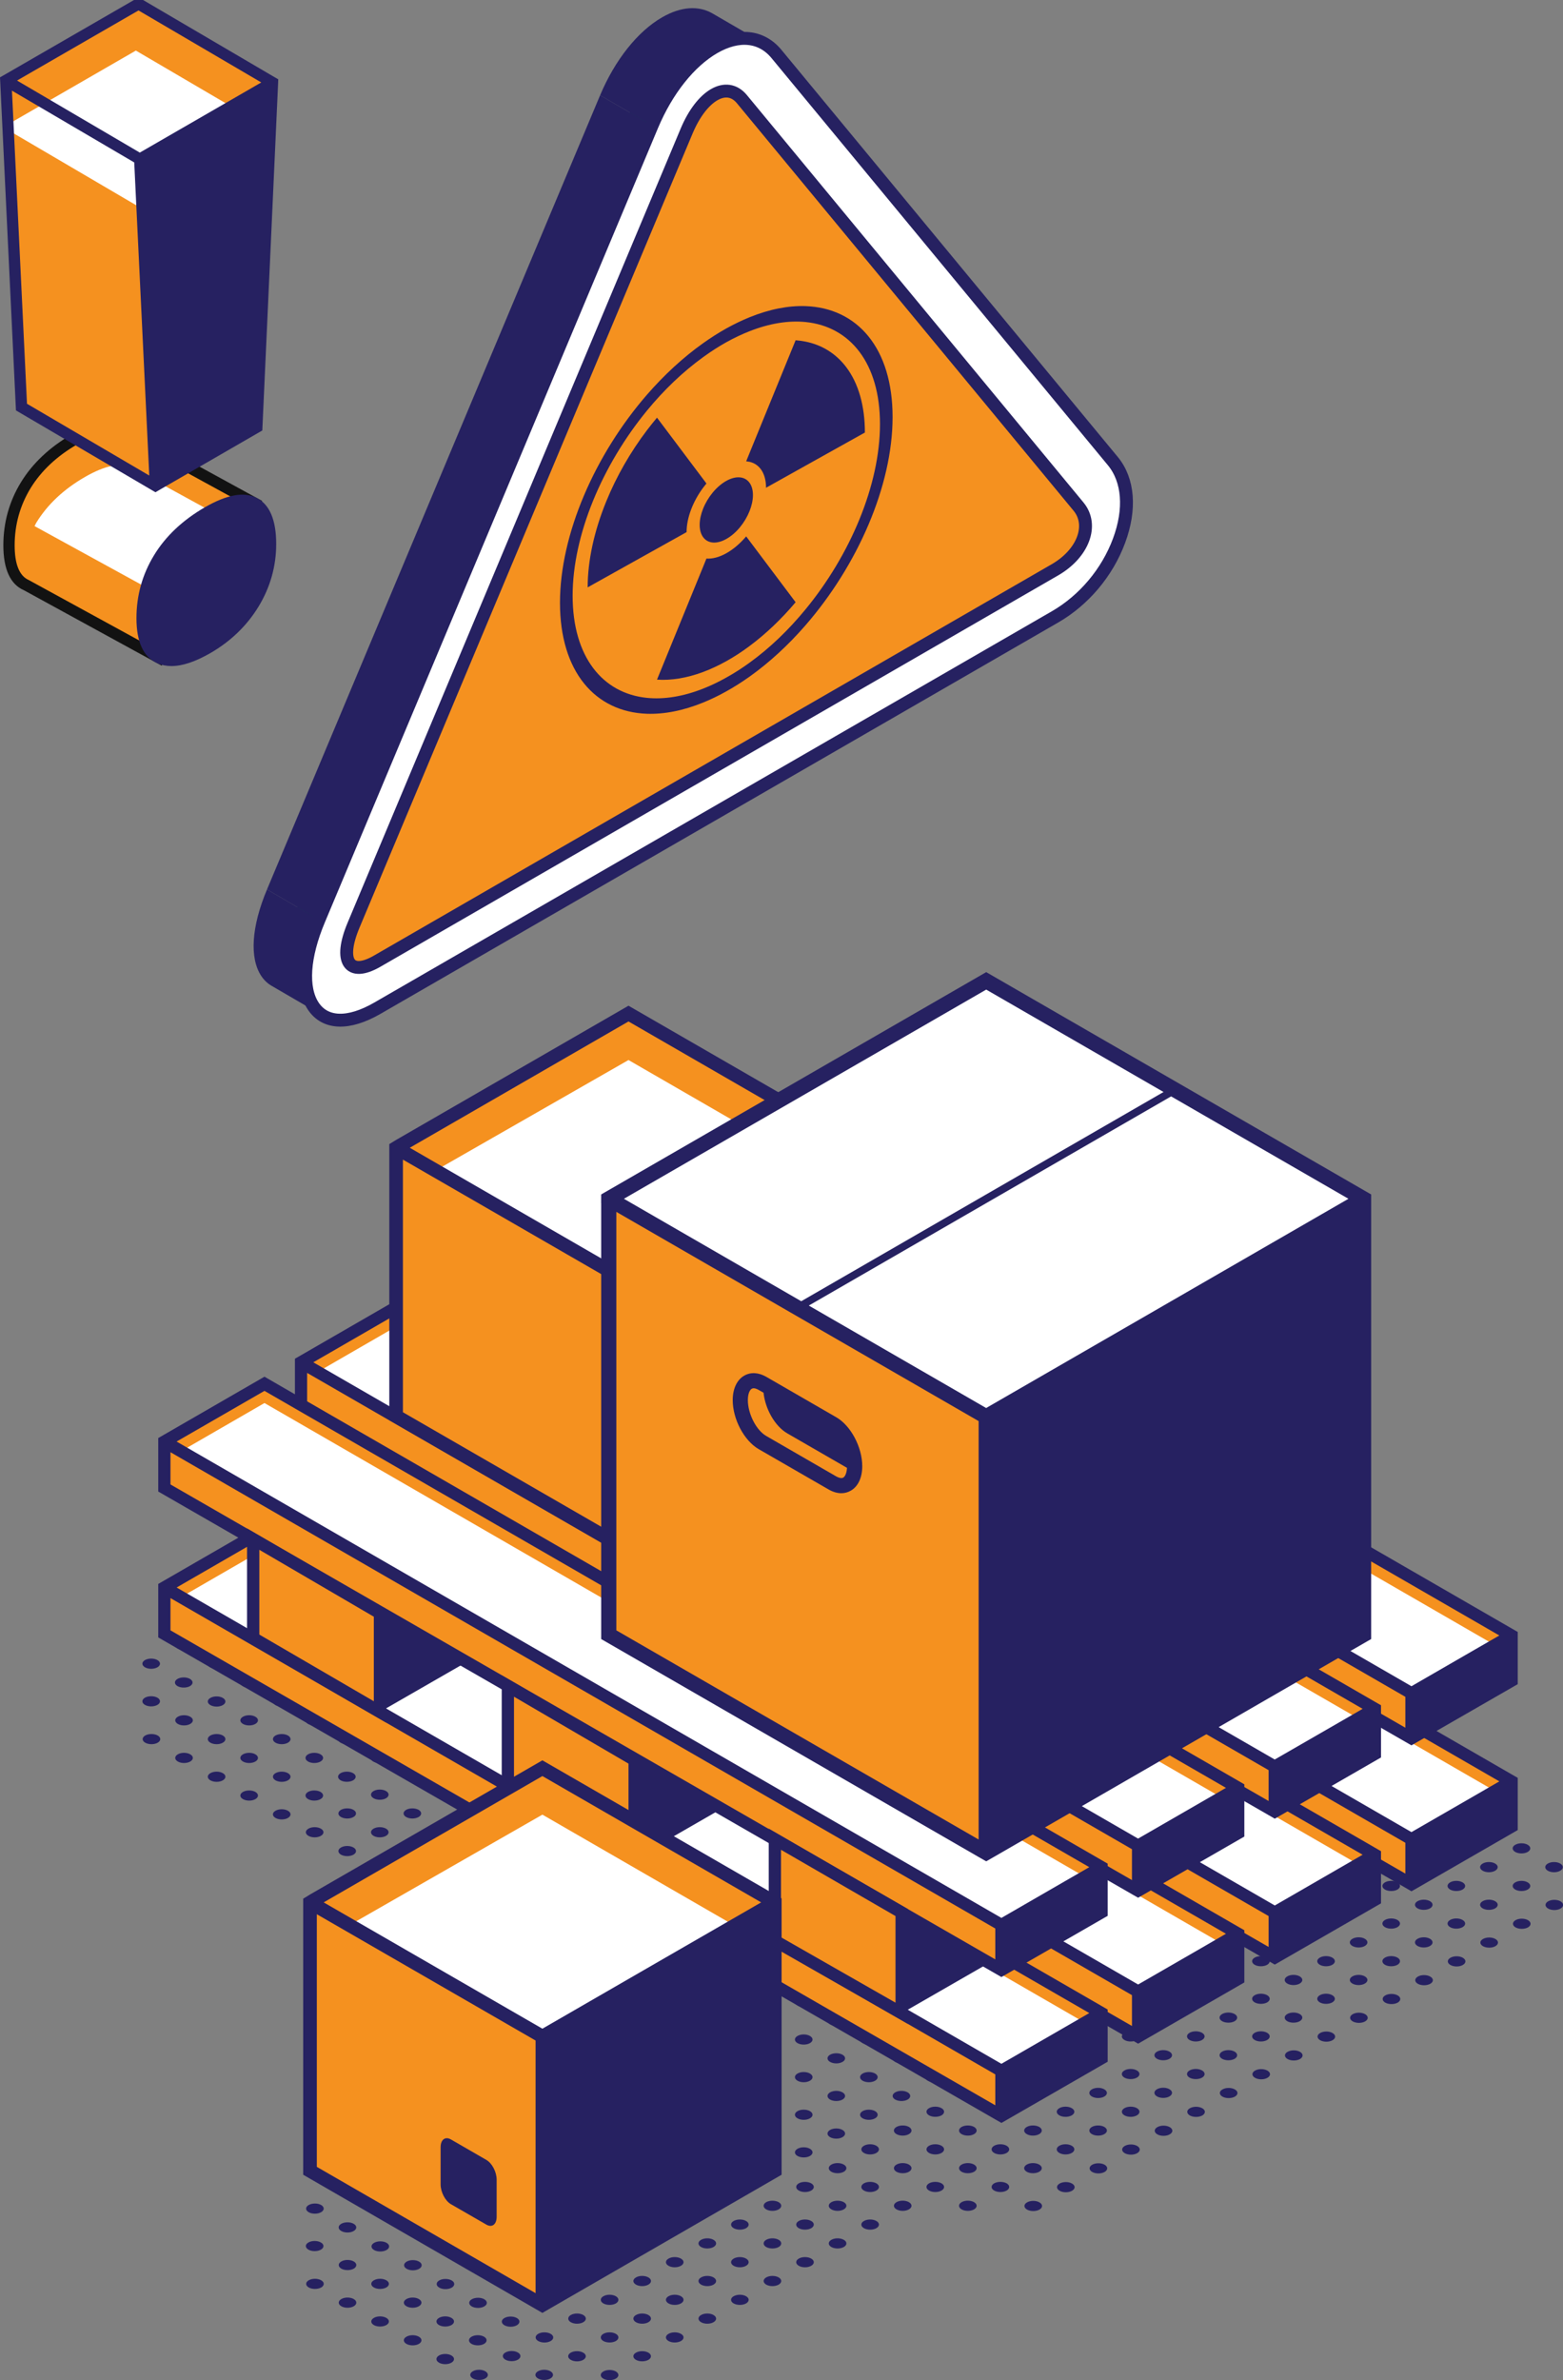
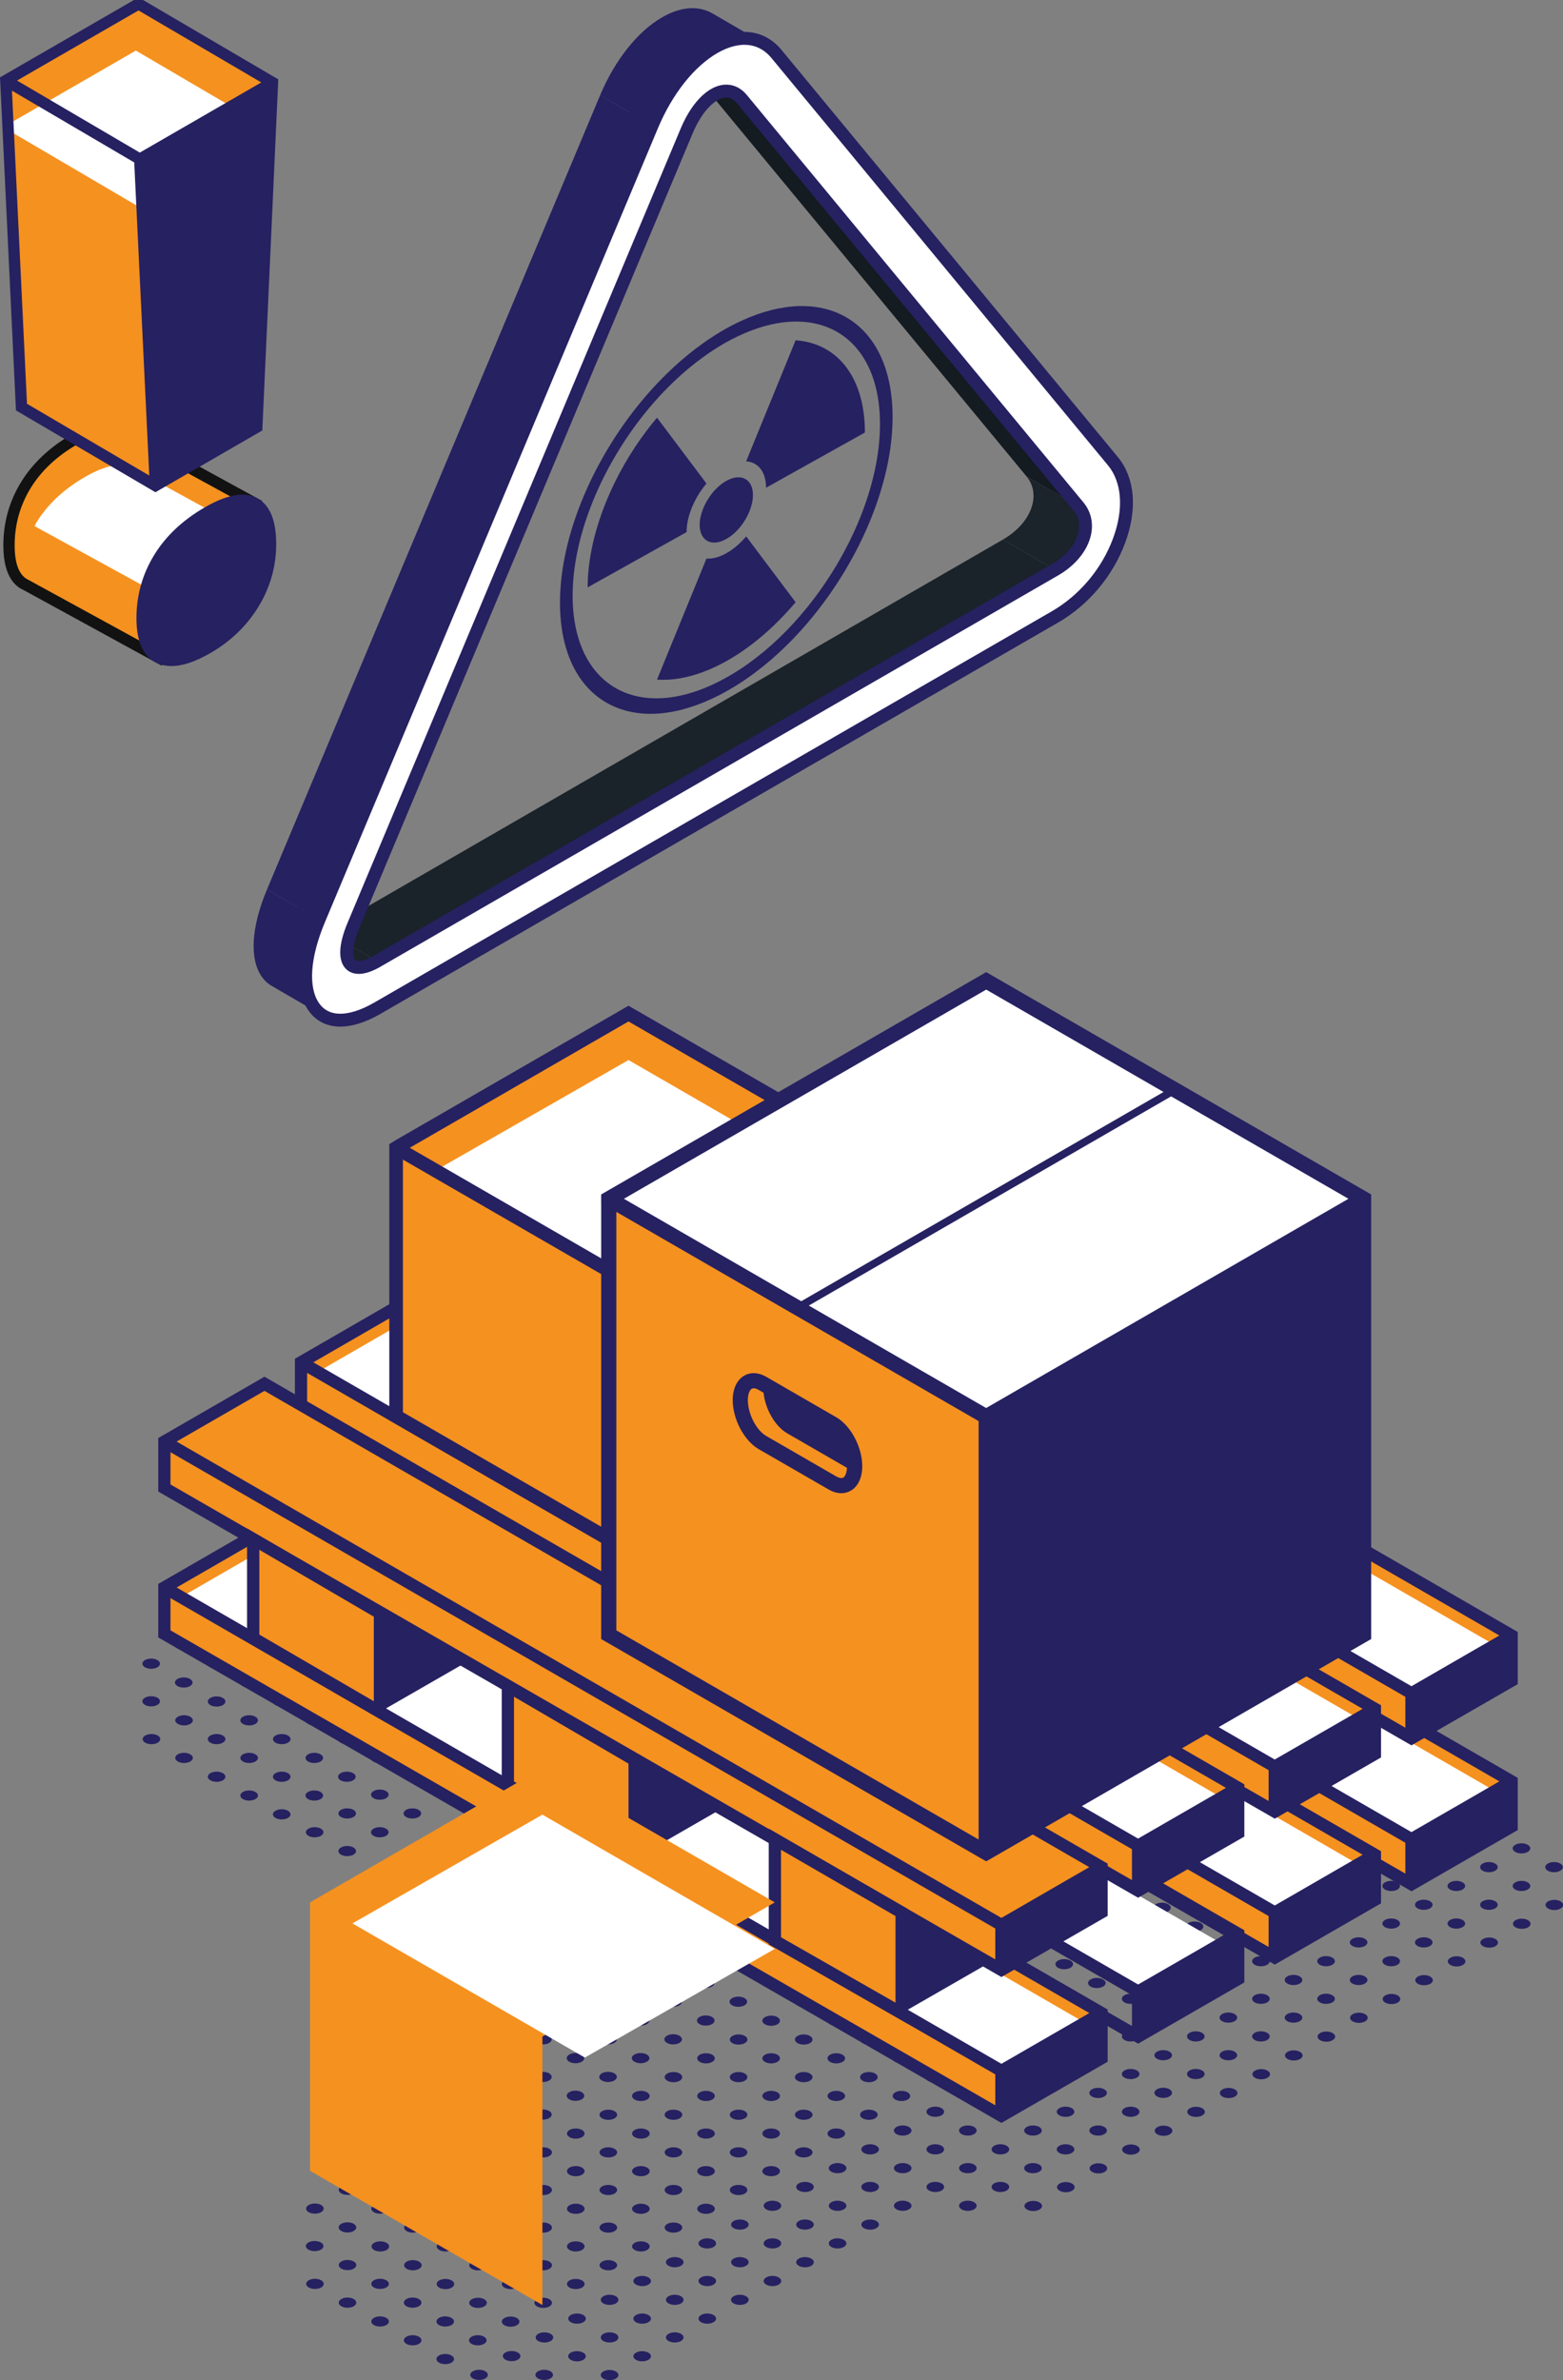
<svg xmlns="http://www.w3.org/2000/svg" viewBox="0 0 289 440" width="289" height="440">
  <rect x="0" y="0" width="289" height="440" fill="#808080" stroke="none" />
  <defs>
    <clipPath clipPathUnits="userSpaceOnUse" id="cp1">
      <path d="M0 0L289 0L289 440L0 440Z" />
    </clipPath>
  </defs>
  <style>
		tspan { white-space:pre }
		.shp0 { fill: #262161 } 
		.shp1 { fill: #f5911f } 
		.shp2 { fill: #ffffff } 
		.shp3 { fill: #121212 } 
		.shp4 { fill: #1b232b } 
		.shp5 { fill: #1a232a } 
		.shp6 { fill: #133953 } 
		.shp7 { fill: #141b21 } 
		.shp8 { fill: #133a54 } 
		.shp9 { fill: #ffffff;stroke: #262161;stroke-width: 2.384 } 
	</style>
  <g id="Page 1" clip-path="url(#cp1)">
    <path id="Path 1" class="shp0" d="M53.24 334.74C53.88 335.11 53.88 335.7 53.24 336.07C52.61 336.44 51.58 336.44 50.94 336.07C50.3 335.7 50.3 335.11 50.94 334.74C51.58 334.37 52.61 334.37 53.24 334.74ZM59.27 331.26C59.9 331.63 59.9 332.23 59.27 332.59C58.63 332.96 57.6 332.96 56.96 332.59C56.33 332.23 56.33 331.63 56.96 331.26C57.6 330.9 58.63 330.9 59.27 331.26ZM65.29 327.79C65.92 328.15 65.92 328.75 65.29 329.12C64.65 329.48 63.62 329.48 62.98 329.12C62.35 328.75 62.35 328.15 62.98 327.79C63.62 327.42 64.65 327.42 65.29 327.79ZM71.31 324.31C71.95 324.68 71.95 325.27 71.31 325.64C70.67 326.01 69.64 326.01 69.01 325.64C68.37 325.27 68.37 324.68 69.01 324.31C69.64 323.94 70.67 323.94 71.31 324.31ZM77.33 320.83C77.97 321.2 77.97 321.8 77.33 322.16C76.7 322.53 75.66 322.53 75.03 322.16C74.39 321.8 74.39 321.2 75.03 320.83C75.66 320.47 76.7 320.47 77.33 320.83ZM47.22 331.26C47.86 331.63 47.86 332.23 47.22 332.59C46.59 332.96 45.56 332.96 44.92 332.59C44.28 332.23 44.28 331.63 44.92 331.26C45.56 330.9 46.59 330.9 47.22 331.26ZM53.24 327.79C53.88 328.15 53.88 328.75 53.24 329.12C52.61 329.49 51.58 329.49 50.94 329.12C50.31 328.75 50.31 328.15 50.94 327.79C51.58 327.42 52.61 327.42 53.24 327.79ZM59.27 324.31C59.9 324.68 59.9 325.27 59.27 325.64C58.63 326.01 57.6 326.01 56.96 325.64C56.33 325.27 56.33 324.68 56.96 324.31C57.6 323.94 58.63 323.94 59.27 324.31ZM65.29 320.83C65.92 321.2 65.92 321.8 65.29 322.16C64.65 322.53 63.62 322.53 62.98 322.16C62.35 321.8 62.35 321.2 62.98 320.83C63.62 320.47 64.65 320.47 65.29 320.83ZM71.31 317.36C71.95 317.73 71.95 318.32 71.31 318.69C70.67 319.05 69.64 319.05 69.01 318.69C68.37 318.32 68.37 317.73 69.01 317.36C69.64 316.99 70.67 316.99 71.31 317.36ZM41.2 327.79C41.84 328.15 41.84 328.75 41.2 329.12C40.57 329.49 39.54 329.49 38.9 329.12C38.26 328.75 38.26 328.15 38.9 327.79C39.54 327.42 40.57 327.42 41.2 327.79ZM47.22 324.31C47.86 324.68 47.86 325.27 47.22 325.64C46.59 326.01 45.56 326.01 44.92 325.64C44.28 325.27 44.28 324.68 44.92 324.31C45.56 323.94 46.59 323.94 47.22 324.31ZM53.24 320.83C53.88 321.2 53.88 321.8 53.24 322.16C52.61 322.53 51.58 322.53 50.94 322.16C50.31 321.8 50.31 321.2 50.94 320.83C51.58 320.47 52.61 320.47 53.24 320.83ZM59.27 317.36C59.9 317.73 59.9 318.32 59.27 318.69C58.63 319.05 57.6 319.05 56.96 318.69C56.33 318.32 56.33 317.73 56.96 317.36C57.6 316.99 58.63 316.99 59.27 317.36ZM65.29 313.88C65.93 314.25 65.93 314.84 65.29 315.21C64.65 315.58 63.62 315.58 62.99 315.21C62.35 314.84 62.35 314.25 62.99 313.88C63.62 313.51 64.65 313.51 65.29 313.88ZM35.18 324.31C35.82 324.68 35.82 325.27 35.18 325.64C34.54 326.01 33.51 326.01 32.88 325.64C32.24 325.27 32.24 324.68 32.88 324.31C33.51 323.94 34.54 323.94 35.18 324.31ZM41.2 320.83C41.84 321.2 41.84 321.8 41.2 322.16C40.57 322.53 39.54 322.53 38.9 322.16C38.26 321.8 38.26 321.2 38.9 320.83C39.54 320.47 40.57 320.47 41.2 320.83ZM47.22 317.36C47.86 317.73 47.86 318.32 47.22 318.69C46.59 319.06 45.56 319.06 44.92 318.69C44.28 318.32 44.28 317.73 44.92 317.36C45.56 316.99 46.59 316.99 47.22 317.36ZM53.24 313.88C53.88 314.25 53.88 314.84 53.24 315.21C52.61 315.58 51.58 315.58 50.94 315.21C50.31 314.84 50.31 314.25 50.94 313.88C51.58 313.51 52.61 313.51 53.24 313.88ZM29.16 320.83C29.79 321.2 29.79 321.8 29.16 322.16C28.52 322.53 27.49 322.53 26.85 322.16C26.22 321.8 26.22 321.2 26.85 320.83C27.49 320.47 28.52 320.47 29.16 320.83ZM35.18 317.36C35.82 317.73 35.82 318.32 35.18 318.69C34.54 319.06 33.51 319.06 32.88 318.69C32.24 318.32 32.24 317.73 32.88 317.36C33.51 316.99 34.54 316.99 35.18 317.36ZM41.2 313.88C41.84 314.25 41.84 314.84 41.2 315.21C40.57 315.58 39.54 315.58 38.9 315.21C38.26 314.84 38.26 314.25 38.9 313.88C39.54 313.51 40.57 313.51 41.2 313.88ZM47.22 310.4C47.86 310.77 47.86 311.37 47.22 311.73C46.59 312.1 45.56 312.1 44.92 311.73C44.28 311.37 44.28 310.77 44.92 310.4C45.56 310.04 46.59 310.04 47.22 310.4ZM29.11 313.84C29.74 314.21 29.74 314.81 29.11 315.17C28.47 315.54 27.44 315.54 26.8 315.17C26.17 314.81 26.17 314.21 26.8 313.84C27.44 313.48 28.47 313.48 29.11 313.84ZM35.13 310.37C35.76 310.74 35.76 311.33 35.13 311.7C34.49 312.06 33.46 312.06 32.82 311.7C32.19 311.33 32.19 310.74 32.82 310.37C33.46 310 34.49 310 35.13 310.37ZM41.15 306.89C41.79 307.26 41.79 307.85 41.15 308.22C40.51 308.59 39.48 308.59 38.85 308.22C38.21 307.85 38.21 307.26 38.85 306.89C39.48 306.52 40.51 306.52 41.15 306.89C41.79 307.26 40.51 306.52 41.15 306.89ZM29.11 306.89C29.74 307.26 29.74 307.85 29.11 308.22C28.47 308.59 27.44 308.59 26.8 308.22C26.17 307.85 26.17 307.26 26.8 306.89C27.44 306.52 28.47 306.52 29.11 306.89ZM35.13 304.74C34.49 305.11 33.46 305.11 32.82 304.74C32.19 304.38 32.19 303.78 32.82 303.41C33.46 303.05 35.76 304.38 35.13 304.74ZM83.47 435.44C84.11 435.81 84.11 436.4 83.47 436.77C82.84 437.14 81.81 437.14 81.17 436.77C80.54 436.4 80.54 435.81 81.17 435.44C81.81 435.07 82.84 435.07 83.47 435.44ZM89.5 431.97C90.13 432.33 90.13 432.93 89.5 433.3C88.86 433.66 87.83 433.66 87.19 433.3C86.56 432.93 86.56 432.33 87.19 431.97C87.83 431.6 88.86 431.6 89.5 431.97ZM77.45 431.97C78.09 432.33 78.09 432.93 77.45 433.3C76.82 433.66 75.79 433.66 75.15 433.3C74.51 432.93 74.51 432.33 75.15 431.97C75.79 431.6 76.82 431.6 77.45 431.97ZM83.47 428.49C84.11 428.86 84.11 429.45 83.47 429.82C82.84 430.18 81.81 430.18 81.17 429.82C80.54 429.45 80.54 428.86 81.17 428.49C81.81 428.12 82.84 428.12 83.47 428.49ZM71.43 428.49C72.07 428.86 72.07 429.45 71.43 429.82C70.79 430.18 69.76 430.18 69.13 429.82C68.49 429.45 68.49 428.86 69.13 428.49C69.76 428.12 70.79 428.12 71.43 428.49ZM77.45 425.01C78.09 425.38 78.09 425.97 77.45 426.34C76.82 426.71 75.79 426.71 75.15 426.34C74.51 425.97 74.51 425.38 75.15 425.01C75.79 424.64 76.82 424.64 77.45 425.01ZM65.41 425.01C66.04 425.38 66.04 425.97 65.41 426.34C64.77 426.71 63.74 426.71 63.11 426.34C62.47 425.97 62.47 425.38 63.11 425.01C63.74 424.64 64.77 424.64 65.41 425.01ZM71.43 421.54C72.07 421.9 72.07 422.5 71.43 422.87C70.79 423.23 69.76 423.23 69.13 422.87C68.49 422.5 68.49 421.9 69.13 421.54C69.76 421.17 70.79 421.17 71.43 421.54ZM59.39 421.54C60.02 421.9 60.02 422.5 59.39 422.87C58.75 423.23 57.72 423.23 57.09 422.87C56.45 422.5 56.45 421.9 57.09 421.54C57.72 421.17 58.75 421.17 59.39 421.54ZM65.41 418.06C66.04 418.42 66.04 419.02 65.41 419.39C64.77 419.75 63.74 419.75 63.11 419.39C62.47 419.02 62.47 418.42 63.11 418.06C63.74 417.69 64.77 417.69 65.41 418.06ZM59.33 414.55C59.97 414.91 59.97 415.51 59.33 415.88C58.7 416.24 57.67 416.24 57.03 415.88C56.39 415.51 56.39 414.91 57.03 414.55C57.67 414.18 58.7 414.18 59.33 414.55ZM101.78 438.36C102.41 438.73 102.41 439.32 101.78 439.69C101.14 440.06 100.11 440.06 99.47 439.69C98.84 439.32 98.84 438.73 99.47 438.36C100.11 437.99 101.14 437.99 101.78 438.36ZM89.73 438.36C90.37 438.73 90.37 439.32 89.73 439.69C89.1 440.06 88.06 440.06 87.43 439.69C86.79 439.32 86.79 438.73 87.43 438.36C88.06 437.99 89.1 437.99 89.73 438.36ZM95.75 434.89C96.39 435.25 96.39 435.85 95.75 436.22C95.12 436.58 94.09 436.58 93.45 436.22C92.81 435.85 92.81 435.25 93.45 434.89C94.09 434.52 95.12 434.52 95.75 434.89ZM95.57 428.52C96.2 428.88 96.2 429.48 95.57 429.85C94.93 430.22 93.9 430.22 93.26 429.85C92.63 429.48 92.63 428.88 93.26 428.52C93.9 428.15 94.93 428.15 95.57 428.52ZM101.59 425.04C102.22 425.41 102.22 426 101.59 426.37C100.95 426.74 99.92 426.74 99.29 426.37C98.65 426 98.65 425.41 99.29 425.04C99.92 424.67 100.95 424.67 101.59 425.04ZM107.61 421.56C108.25 421.93 108.25 422.53 107.61 422.89C106.97 423.26 105.94 423.26 105.31 422.89C104.67 422.53 104.67 421.93 105.31 421.56C105.94 421.2 106.97 421.2 107.61 421.56ZM113.63 418.09C114.27 418.46 114.27 419.05 113.63 419.42C113 419.79 111.96 419.79 111.33 419.42C110.69 419.05 110.69 418.46 111.33 418.09C111.96 417.72 113 417.72 113.63 418.09ZM119.65 414.61C120.29 414.98 120.29 415.57 119.65 415.94C119.02 416.31 117.99 416.31 117.35 415.94C116.71 415.57 116.71 414.98 117.35 414.61C117.99 414.25 119.02 414.25 119.65 414.61ZM125.68 411.13C126.31 411.5 126.31 412.1 125.68 412.46C125.04 412.83 124.01 412.83 123.37 412.46C122.74 412.1 122.74 411.5 123.37 411.13C124.01 410.77 125.04 410.77 125.68 411.13ZM131.7 407.66C132.33 408.03 132.33 408.62 131.7 408.99C131.06 409.35 130.03 409.35 129.39 408.99C128.76 408.62 128.76 408.03 129.39 407.66C130.03 407.29 131.06 407.29 131.7 407.66ZM137.72 404.18C138.35 404.55 138.35 405.14 137.72 405.51C137.08 405.88 136.05 405.88 135.41 405.51C134.78 405.14 134.78 404.55 135.41 404.18C136.05 403.82 137.08 403.82 137.72 404.18ZM143.74 400.7C144.38 401.07 144.38 401.67 143.74 402.03C143.1 402.4 142.07 402.4 141.44 402.03C140.8 401.67 140.8 401.07 141.44 400.7C142.07 400.34 143.1 400.34 143.74 400.7ZM149.76 397.23C150.4 397.6 150.4 398.19 149.76 398.56C149.13 398.92 148.1 398.92 147.46 398.56C146.82 398.19 146.82 397.6 147.46 397.23C148.1 396.86 149.13 396.86 149.76 397.23ZM155.78 393.75C156.42 394.12 156.42 394.71 155.78 395.08C155.15 395.45 154.12 395.45 153.48 395.08C152.85 394.71 152.85 394.12 153.48 393.75C154.12 393.38 155.15 393.38 155.78 393.75ZM161.81 390.27C162.44 390.64 162.44 391.24 161.81 391.6C161.17 391.97 160.14 391.97 159.5 391.6C158.87 391.24 158.87 390.64 159.5 390.27C160.14 389.91 161.17 389.91 161.81 390.27ZM167.83 386.8C168.46 387.17 168.46 387.76 167.83 388.13C167.19 388.49 166.16 388.49 165.52 388.13C164.89 387.76 164.89 387.17 165.52 386.8C166.16 386.43 167.19 386.43 167.83 386.8ZM173.85 383.32C174.49 383.69 174.49 384.28 173.85 384.65C173.21 385.02 172.18 385.02 171.55 384.65C170.91 384.28 170.91 383.69 171.55 383.32C172.18 382.95 173.21 382.95 173.85 383.32ZM179.87 379.84C180.51 380.21 180.51 380.81 179.87 381.17C179.23 381.54 178.2 381.54 177.57 381.17C176.93 380.81 176.93 380.21 177.57 379.84C178.2 379.48 179.23 379.48 179.87 379.84ZM185.89 376.37C186.53 376.74 186.53 377.33 185.89 377.7C185.26 378.07 184.22 378.07 183.59 377.7C182.95 377.33 182.95 376.74 183.59 376.37C184.22 376 185.26 376 185.89 376.37ZM87.23 425.05C87.87 424.68 88.9 424.68 89.54 425.04C90.17 425.41 90.18 426.01 89.54 426.37C88.91 426.74 87.88 426.74 87.24 426.38C86.6 426.01 86.6 425.41 87.23 425.05ZM95.57 421.56C96.2 421.93 96.2 422.53 95.57 422.89C94.93 423.26 93.9 423.26 93.26 422.89C92.63 422.53 92.63 421.93 93.26 421.56C93.9 421.2 94.93 421.2 95.57 421.56ZM101.59 418.09C102.22 418.46 102.22 419.05 101.59 419.42C100.95 419.79 99.92 419.79 99.29 419.42C98.65 419.05 98.65 418.46 99.29 418.09C99.92 417.72 100.95 417.72 101.59 418.09ZM107.61 414.61C108.25 414.98 108.25 415.57 107.61 415.94C106.97 416.31 105.94 416.31 105.31 415.94C104.67 415.57 104.67 414.98 105.31 414.61C105.94 414.25 106.97 414.25 107.61 414.61ZM113.63 411.13C114.27 411.5 114.27 412.1 113.63 412.46C113 412.83 111.96 412.83 111.33 412.46C110.69 412.1 110.69 411.5 111.33 411.13C111.96 410.77 113 410.77 113.63 411.13ZM119.65 407.66C120.29 408.03 120.29 408.62 119.65 408.99C119.02 409.35 117.99 409.35 117.35 408.99C116.71 408.62 116.71 408.03 117.35 407.66C117.99 407.29 119.02 407.29 119.65 407.66ZM125.68 404.18C126.31 404.55 126.31 405.14 125.68 405.51C125.04 405.88 124.01 405.88 123.37 405.51C122.74 405.14 122.74 404.55 123.37 404.18C124.01 403.82 125.04 403.82 125.68 404.18ZM131.7 400.7C132.33 401.07 132.33 401.67 131.7 402.03C131.06 402.4 130.03 402.4 129.39 402.03C128.76 401.67 128.76 401.07 129.39 400.7C130.03 400.34 131.06 400.34 131.7 400.7ZM137.72 397.23C138.35 397.6 138.35 398.19 137.72 398.56C137.08 398.92 136.05 398.92 135.41 398.56C134.78 398.19 134.78 397.6 135.41 397.23C136.05 396.86 137.08 396.86 137.72 397.23ZM143.74 393.75C144.38 394.12 144.38 394.71 143.74 395.08C143.1 395.45 142.07 395.45 141.44 395.08C140.8 394.71 140.8 394.12 141.44 393.75C142.07 393.39 143.1 393.38 143.74 393.75ZM149.76 390.27C150.4 390.64 150.4 391.24 149.76 391.6C149.13 391.97 148.1 391.97 147.46 391.6C146.82 391.24 146.82 390.64 147.46 390.27C148.1 389.91 149.13 389.91 149.76 390.27ZM155.78 386.8C156.42 387.17 156.42 387.76 155.78 388.13C155.15 388.49 154.12 388.49 153.48 388.13C152.85 387.76 152.85 387.17 153.48 386.8C154.12 386.43 155.15 386.43 155.78 386.8ZM161.81 383.32C162.44 383.69 162.44 384.28 161.81 384.65C161.17 385.02 160.14 385.02 159.5 384.65C158.87 384.28 158.87 383.69 159.5 383.32C160.14 382.95 161.17 382.95 161.81 383.32ZM167.83 379.84C168.46 380.21 168.46 380.81 167.83 381.17C167.19 381.54 166.16 381.54 165.52 381.17C164.89 380.81 164.89 380.21 165.52 379.84C166.16 379.48 167.19 379.48 167.83 379.84ZM173.85 376.37C174.49 376.74 174.49 377.33 173.85 377.7C173.21 378.07 172.18 378.07 171.55 377.7C170.91 377.33 170.91 376.74 171.55 376.37C172.18 376 173.21 376 173.85 376.37ZM179.87 372.89C180.51 373.26 180.51 373.85 179.87 374.22C179.23 374.59 178.2 374.59 177.57 374.22C176.93 373.85 176.93 373.26 177.57 372.89C178.2 372.52 179.23 372.52 179.87 372.89ZM81.21 421.57C81.85 421.2 82.88 421.2 83.52 421.57C84.15 421.93 84.15 422.53 83.52 422.9C82.88 423.27 81.85 423.27 81.22 422.9C80.58 422.53 80.58 421.94 81.21 421.57ZM89.54 418.09C90.18 418.46 90.18 419.05 89.54 419.42C88.91 419.79 87.88 419.79 87.24 419.42C86.61 419.05 86.61 418.46 87.24 418.09C87.88 417.72 88.91 417.72 89.54 418.09ZM95.57 414.61C96.2 414.98 96.2 415.57 95.57 415.94C94.93 416.31 93.9 416.31 93.26 415.94C92.63 415.57 92.63 414.98 93.26 414.61C93.9 414.25 94.93 414.25 95.57 414.61ZM101.59 411.13C102.22 411.5 102.22 412.1 101.59 412.46C100.95 412.83 99.92 412.83 99.29 412.46C98.65 412.1 98.65 411.5 99.29 411.13C99.92 410.77 100.95 410.77 101.59 411.13ZM107.61 407.66C108.25 408.03 108.25 408.62 107.61 408.99C106.97 409.35 105.94 409.35 105.31 408.99C104.67 408.62 104.67 408.03 105.31 407.66C105.94 407.29 106.97 407.29 107.61 407.66ZM113.63 404.18C114.27 404.55 114.27 405.14 113.63 405.51C113 405.88 111.96 405.88 111.33 405.51C110.69 405.14 110.69 404.55 111.33 404.18C111.96 403.82 113 403.82 113.63 404.18ZM119.65 400.7C120.29 401.07 120.29 401.67 119.65 402.03C119.02 402.4 117.99 402.4 117.35 402.03C116.71 401.67 116.71 401.07 117.35 400.7C117.99 400.34 119.02 400.34 119.65 400.7ZM125.68 397.23C126.31 397.6 126.31 398.19 125.68 398.56C125.04 398.92 124.01 398.92 123.37 398.56C122.74 398.19 122.74 397.6 123.37 397.23C124.01 396.86 125.04 396.86 125.68 397.23ZM131.7 393.75C132.33 394.12 132.33 394.71 131.7 395.08C131.06 395.45 130.03 395.45 129.39 395.08C128.76 394.71 128.76 394.12 129.39 393.75C130.03 393.39 131.06 393.39 131.7 393.75ZM137.72 390.27C138.35 390.64 138.35 391.24 137.72 391.6C137.08 391.97 136.05 391.97 135.41 391.6C134.78 391.24 134.78 390.64 135.41 390.27C136.05 389.91 137.08 389.91 137.72 390.27ZM143.74 386.8C144.38 387.16 144.38 387.76 143.74 388.13C143.1 388.49 142.07 388.49 141.44 388.13C140.8 387.76 140.8 387.16 141.44 386.8C142.07 386.43 143.1 386.43 143.74 386.8ZM149.76 383.32C150.4 383.69 150.4 384.28 149.76 384.65C149.13 385.02 148.09 385.02 147.46 384.65C146.82 384.28 146.82 383.69 147.46 383.32C148.09 382.95 149.13 382.95 149.76 383.32ZM155.78 379.84C156.42 380.21 156.42 380.81 155.78 381.17C155.15 381.54 154.12 381.54 153.48 381.17C152.85 380.81 152.85 380.21 153.48 379.84C154.12 379.48 155.15 379.48 155.78 379.84ZM161.81 376.37C162.44 376.74 162.44 377.33 161.81 377.7C161.17 378.07 160.14 378.07 159.5 377.7C158.87 377.33 158.87 376.74 159.5 376.37C160.14 376 161.17 376 161.81 376.37ZM167.83 372.89C168.46 373.26 168.46 373.85 167.83 374.22C167.19 374.59 166.16 374.59 165.52 374.22C164.89 373.85 164.89 373.26 165.52 372.89C166.16 372.52 167.19 372.52 167.83 372.89ZM173.85 369.41C174.49 369.78 174.49 370.38 173.85 370.74C173.21 371.11 172.18 371.11 171.55 370.74C170.91 370.38 170.91 369.78 171.55 369.41C172.18 369.05 173.21 369.05 173.85 369.41ZM75.19 418.09C75.83 417.72 76.86 417.72 77.49 418.09C78.13 418.46 78.13 419.05 77.5 419.42C76.86 419.79 75.83 419.79 75.19 419.42C74.56 419.06 74.56 418.46 75.19 418.09ZM83.52 414.61C84.16 414.98 84.16 415.57 83.52 415.94C82.89 416.31 81.86 416.31 81.22 415.94C80.58 415.57 80.58 414.98 81.22 414.61C81.86 414.25 82.89 414.25 83.52 414.61ZM89.54 411.13C90.18 411.5 90.18 412.1 89.54 412.46C88.91 412.83 87.88 412.83 87.24 412.46C86.61 412.1 86.61 411.5 87.24 411.13C87.88 410.77 88.91 410.77 89.54 411.13ZM95.57 407.66C96.2 408.03 96.2 408.62 95.57 408.99C94.93 409.35 93.9 409.35 93.26 408.99C92.63 408.62 92.63 408.03 93.26 407.66C93.9 407.29 94.93 407.29 95.57 407.66ZM101.59 404.18C102.22 404.55 102.22 405.14 101.59 405.51C100.95 405.88 99.92 405.88 99.29 405.51C98.65 405.14 98.65 404.55 99.29 404.18C99.92 403.82 100.95 403.82 101.59 404.18ZM107.61 400.7C108.25 401.07 108.25 401.67 107.61 402.03C106.97 402.4 105.94 402.4 105.31 402.03C104.67 401.67 104.67 401.07 105.31 400.7C105.94 400.34 106.97 400.34 107.61 400.7ZM113.63 397.23C114.27 397.6 114.27 398.19 113.63 398.56C113 398.92 111.96 398.92 111.33 398.56C110.69 398.19 110.69 397.6 111.33 397.23C111.96 396.86 113 396.86 113.63 397.23ZM119.65 393.75C120.29 394.12 120.29 394.71 119.65 395.08C119.02 395.45 117.99 395.45 117.35 395.08C116.71 394.71 116.71 394.12 117.35 393.75C117.99 393.39 119.02 393.39 119.65 393.75ZM125.68 390.27C126.31 390.64 126.31 391.24 125.68 391.6C125.04 391.97 124.01 391.97 123.37 391.6C122.74 391.24 122.74 390.64 123.37 390.27C124.01 389.91 125.04 389.91 125.68 390.27ZM131.7 386.8C132.33 387.16 132.33 387.76 131.7 388.13C131.06 388.49 130.03 388.49 129.39 388.13C128.76 387.76 128.76 387.16 129.39 386.8C130.03 386.43 131.06 386.43 131.7 386.8ZM137.72 383.32C138.35 383.69 138.35 384.28 137.72 384.65C137.08 385.02 136.05 385.02 135.41 384.65C134.78 384.28 134.78 383.69 135.41 383.32C136.05 382.95 137.08 382.95 137.72 383.32ZM143.74 379.84C144.38 380.21 144.38 380.81 143.74 381.17C143.1 381.54 142.07 381.54 141.44 381.17C140.8 380.81 140.8 380.21 141.44 379.84C142.07 379.48 143.1 379.48 143.74 379.84ZM149.76 376.37C150.4 376.74 150.4 377.33 149.76 377.7C149.13 378.06 148.09 378.06 147.46 377.7C146.82 377.33 146.82 376.74 147.46 376.37C148.09 376 149.13 376 149.76 376.37ZM155.78 372.89C156.42 373.26 156.42 373.85 155.78 374.22C155.15 374.59 154.12 374.59 153.48 374.22C152.84 373.85 152.84 373.26 153.48 372.89C154.12 372.52 155.15 372.52 155.78 372.89ZM161.81 369.41C162.44 369.78 162.44 370.38 161.81 370.74C161.17 371.11 160.14 371.11 159.5 370.74C158.87 370.38 158.87 369.78 159.5 369.41C160.14 369.05 161.17 369.05 161.81 369.41ZM167.83 365.94C168.46 366.31 168.46 366.9 167.83 367.27C167.19 367.63 166.16 367.63 165.52 367.27C164.89 366.9 164.89 366.31 165.52 365.94C166.16 365.57 167.19 365.57 167.83 365.94ZM69.17 414.62C69.8 414.25 70.83 414.25 71.47 414.61C72.11 414.98 72.11 415.58 71.48 415.94C70.84 416.31 69.81 416.31 69.17 415.95C68.53 415.58 68.53 414.98 69.17 414.62ZM77.5 411.13C78.14 411.5 78.14 412.1 77.5 412.46C76.87 412.83 75.83 412.83 75.2 412.46C74.56 412.1 74.56 411.5 75.2 411.13C75.83 410.77 76.87 410.77 77.5 411.13ZM83.52 407.66C84.16 408.03 84.16 408.62 83.52 408.99C82.89 409.35 81.86 409.35 81.22 408.99C80.58 408.62 80.58 408.03 81.22 407.66C81.86 407.29 82.89 407.29 83.52 407.66ZM89.54 404.18C90.18 404.55 90.18 405.14 89.54 405.51C88.91 405.88 87.88 405.88 87.24 405.51C86.61 405.14 86.61 404.55 87.24 404.18C87.88 403.82 88.91 403.82 89.54 404.18ZM95.57 400.7C96.2 401.07 96.2 401.67 95.57 402.03C94.93 402.4 93.9 402.4 93.26 402.03C92.63 401.67 92.63 401.07 93.26 400.7C93.9 400.34 94.93 400.34 95.57 400.7ZM101.59 397.23C102.22 397.6 102.22 398.19 101.59 398.56C100.95 398.92 99.92 398.92 99.29 398.56C98.65 398.19 98.65 397.6 99.29 397.23C99.92 396.86 100.95 396.86 101.59 397.23ZM107.61 393.75C108.25 394.12 108.25 394.71 107.61 395.08C106.97 395.45 105.94 395.45 105.31 395.08C104.67 394.71 104.67 394.12 105.31 393.75C105.94 393.39 106.97 393.39 107.61 393.75ZM113.63 390.28C114.27 390.64 114.27 391.24 113.63 391.61C113 391.97 111.96 391.97 111.33 391.61C110.69 391.24 110.69 390.64 111.33 390.28C111.96 389.91 113 389.91 113.63 390.28ZM119.65 386.8C120.29 387.16 120.29 387.76 119.65 388.13C119.02 388.49 117.99 388.49 117.35 388.13C116.71 387.76 116.71 387.16 117.35 386.8C117.99 386.43 119.02 386.43 119.65 386.8ZM125.68 383.32C126.31 383.69 126.31 384.28 125.68 384.65C125.04 385.02 124.01 385.02 123.37 384.65C122.74 384.28 122.74 383.69 123.37 383.32C124.01 382.95 125.04 382.95 125.68 383.32ZM131.7 379.84C132.33 380.21 132.33 380.81 131.7 381.17C131.06 381.54 130.03 381.54 129.39 381.17C128.76 380.81 128.76 380.21 129.39 379.84C130.03 379.48 131.06 379.48 131.7 379.84ZM137.72 376.37C138.36 376.74 138.36 377.33 137.72 377.7C137.08 378.06 136.05 378.06 135.42 377.7C134.78 377.33 134.78 376.74 135.42 376.37C136.05 376 137.08 376 137.72 376.37ZM143.74 372.89C144.38 373.26 144.38 373.85 143.74 374.22C143.1 374.59 142.07 374.59 141.44 374.22C140.8 373.85 140.8 373.26 141.44 372.89C142.07 372.52 143.1 372.52 143.74 372.89ZM149.76 369.41C150.4 369.78 150.4 370.38 149.76 370.74C149.13 371.11 148.09 371.11 147.46 370.74C146.82 370.38 146.82 369.78 147.46 369.41C148.09 369.05 149.13 369.05 149.76 369.41ZM155.78 365.94C156.42 366.31 156.42 366.9 155.78 367.27C155.15 367.63 154.12 367.63 153.48 367.27C152.85 366.9 152.85 366.31 153.48 365.94C154.12 365.57 155.15 365.57 155.78 365.94ZM161.81 362.46C162.44 362.83 162.44 363.42 161.81 363.79C161.17 364.16 160.14 364.16 159.5 363.79C158.87 363.42 158.87 362.83 159.5 362.46C160.14 362.09 161.17 362.09 161.81 362.46ZM63.09 411.1C63.73 410.73 64.76 410.73 65.4 411.1C66.03 411.47 66.04 412.06 65.4 412.43C64.77 412.8 63.74 412.8 63.1 412.43C62.46 412.07 62.46 411.47 63.09 411.1ZM71.43 407.62C72.06 407.99 72.06 408.58 71.43 408.95C70.79 409.32 69.76 409.32 69.13 408.95C68.49 408.58 68.49 407.99 69.13 407.62C69.76 407.25 70.79 407.25 71.43 407.62ZM77.45 404.15C78.08 404.51 78.08 405.11 77.45 405.48C76.81 405.84 75.78 405.84 75.14 405.48C74.51 405.11 74.51 404.51 75.14 404.15C75.78 403.78 76.81 403.78 77.45 404.15ZM83.47 400.67C84.11 401.04 84.11 401.63 83.47 402C82.83 402.36 81.8 402.36 81.17 402C80.53 401.63 80.53 401.04 81.17 400.67C81.8 400.3 82.83 400.3 83.47 400.67ZM89.49 397.19C90.13 397.56 90.13 398.15 89.49 398.52C88.86 398.89 87.82 398.89 87.19 398.52C86.55 398.15 86.55 397.56 87.19 397.19C87.82 396.83 88.86 396.83 89.49 397.19ZM95.51 393.72C96.15 394.08 96.15 394.68 95.51 395.05C94.88 395.41 93.85 395.41 93.21 395.05C92.57 394.68 92.57 394.08 93.21 393.72C93.85 393.35 94.88 393.35 95.51 393.72ZM101.54 390.24C102.17 390.6 102.17 391.2 101.54 391.57C100.9 391.93 99.87 391.93 99.23 391.57C98.6 391.2 98.6 390.6 99.23 390.24C99.87 389.87 100.9 389.87 101.54 390.24ZM107.56 386.76C108.19 387.13 108.19 387.72 107.56 388.09C106.92 388.46 105.89 388.46 105.26 388.09C104.62 387.72 104.62 387.13 105.26 386.76C105.89 386.39 106.92 386.39 107.56 386.76ZM113.58 383.28C114.22 383.65 114.22 384.25 113.58 384.61C112.94 384.98 111.91 384.98 111.28 384.61C110.64 384.25 110.64 383.65 111.28 383.28C111.91 382.92 112.94 382.92 113.58 383.28ZM119.6 379.81C120.24 380.18 120.24 380.77 119.6 381.14C118.97 381.51 117.94 381.51 117.3 381.14C116.66 380.77 116.66 380.18 117.3 379.81C117.94 379.44 118.97 379.44 119.6 379.81ZM125.62 376.33C126.26 376.7 126.26 377.29 125.62 377.66C124.99 378.03 123.96 378.03 123.32 377.66C122.68 377.29 122.68 376.7 123.32 376.33C123.96 375.96 124.99 375.96 125.62 376.33ZM131.65 372.86C132.28 373.22 132.28 373.82 131.65 374.19C131.01 374.55 129.98 374.55 129.34 374.19C128.71 373.82 128.71 373.22 129.34 372.86C129.98 372.49 131.01 372.49 131.65 372.86ZM137.67 369.38C138.3 369.74 138.3 370.34 137.67 370.71C137.03 371.07 136 371.07 135.36 370.71C134.73 370.34 134.73 369.74 135.36 369.38C136 369.01 137.03 369.01 137.67 369.38ZM143.69 365.9C144.32 366.27 144.32 366.86 143.69 367.23C143.05 367.6 142.02 367.6 141.39 367.23C140.75 366.86 140.75 366.27 141.39 365.9C142.02 365.54 143.05 365.53 143.69 365.9ZM149.71 362.42C150.35 362.79 150.35 363.39 149.71 363.75C149.07 364.12 148.04 364.12 147.41 363.75C146.77 363.39 146.77 362.79 147.41 362.42C148.04 362.06 149.07 362.06 149.71 362.42ZM155.73 358.95C156.37 359.32 156.37 359.91 155.73 360.28C155.1 360.64 154.07 360.64 153.43 360.28C152.79 359.91 152.79 359.32 153.43 358.95C154.07 358.58 155.1 358.58 155.73 358.95ZM57.07 407.63C57.71 407.26 58.74 407.26 59.38 407.62C60.01 407.99 60.01 408.59 59.38 408.95C58.74 409.32 57.71 409.32 57.08 408.96C56.44 408.59 56.44 407.99 57.07 407.63ZM65.41 404.15C66.04 404.51 66.04 405.11 65.41 405.48C64.77 405.84 63.74 405.84 63.1 405.48C62.47 405.11 62.47 404.51 63.1 404.15C63.74 403.78 64.77 403.78 65.41 404.15ZM71.43 400.67C72.06 401.04 72.06 401.63 71.43 402C70.79 402.36 69.76 402.36 69.13 402C68.49 401.63 68.49 401.04 69.13 400.67C69.76 400.3 70.79 400.3 71.43 400.67ZM77.45 397.19C78.09 397.56 78.09 398.15 77.45 398.52C76.81 398.89 75.78 398.89 75.15 398.52C74.51 398.15 76.81 396.83 77.45 397.19ZM83.47 393.72C84.11 394.08 84.11 394.68 83.47 395.05C82.83 395.41 81.8 395.41 81.17 395.05C80.53 394.68 80.53 394.08 81.17 393.72C81.8 393.35 82.83 393.35 83.47 393.72ZM89.49 390.24C90.13 390.6 90.13 391.2 89.49 391.57C88.86 391.93 87.82 391.93 87.19 391.57C86.55 391.2 86.55 390.61 87.19 390.24C87.82 389.87 88.86 389.87 89.49 390.24ZM95.51 386.76C96.15 387.13 96.15 387.72 95.51 388.09C94.88 388.46 93.85 388.46 93.21 388.09C92.57 387.72 92.57 387.13 93.21 386.76C93.85 386.39 94.88 386.39 95.51 386.76ZM101.54 383.28C102.17 383.65 102.17 384.25 101.54 384.61C100.9 384.98 99.87 384.98 99.23 384.61C98.6 384.25 98.6 383.65 99.23 383.28C99.87 382.92 100.9 382.92 101.54 383.28ZM107.56 379.81C108.19 380.18 108.19 380.77 107.56 381.14C106.92 381.51 105.89 381.51 105.26 381.14C104.62 380.77 104.62 380.18 105.26 379.81C105.89 379.44 106.92 379.44 107.56 379.81ZM113.58 376.33C114.22 376.7 114.22 377.29 113.58 377.66C112.94 378.03 111.91 378.03 111.28 377.66C110.64 377.29 110.64 376.7 111.28 376.33C111.91 375.96 112.94 375.96 113.58 376.33ZM119.6 372.86C120.24 373.22 120.24 373.82 119.6 374.19C118.97 374.55 117.94 374.55 117.3 374.19C116.66 373.82 116.66 373.22 117.3 372.86C117.94 372.49 118.97 372.49 119.6 372.86ZM125.62 369.38C126.26 369.74 126.26 370.34 125.62 370.71C124.99 371.07 123.96 371.08 123.32 370.71C122.68 370.34 122.68 369.74 123.32 369.38C123.96 369.01 124.99 369.01 125.62 369.38ZM131.65 365.9C132.28 366.27 132.28 366.86 131.65 367.23C131.01 367.6 129.98 367.6 129.34 367.23C128.71 366.86 128.71 366.27 129.34 365.9C129.98 365.54 131.01 365.54 131.65 365.9ZM137.67 362.42C138.3 362.79 138.3 363.39 137.67 363.75C137.03 364.12 136 364.12 135.36 363.75C134.73 363.39 134.73 362.79 135.36 362.42C136 362.06 137.03 362.06 137.67 362.42ZM143.69 358.95C144.32 359.32 144.32 359.91 143.69 360.28C143.05 360.64 142.02 360.64 141.39 360.28C140.75 359.91 140.75 359.32 141.39 358.95C142.02 358.58 143.05 358.58 143.69 358.95ZM149.71 355.47C150.35 355.84 150.35 356.43 149.71 356.8C149.07 357.17 148.04 357.17 147.41 356.8C146.77 356.43 146.77 355.84 147.41 355.47C148.04 355.1 149.07 355.1 149.71 355.47ZM89.49 383.28C90.13 383.65 90.13 384.25 89.49 384.61C88.86 384.98 87.83 384.98 87.19 384.61C86.55 384.25 86.55 383.65 87.19 383.28C87.83 382.92 88.86 382.92 89.49 383.28ZM95.51 379.81C96.15 380.18 96.15 380.77 95.51 381.14C94.88 381.51 93.85 381.51 93.21 381.14C92.58 380.77 92.58 380.18 93.21 379.81C93.85 379.44 94.88 379.44 95.51 379.81ZM101.54 376.33C102.17 376.7 102.17 377.29 101.54 377.66C100.9 378.03 99.87 378.03 99.23 377.66C98.6 377.29 98.6 376.7 99.23 376.33C99.87 375.96 100.9 375.96 101.54 376.33ZM107.56 372.86C108.19 373.22 108.19 373.82 107.56 374.19C106.92 374.55 105.89 374.55 105.26 374.19C104.62 373.82 104.62 373.22 105.26 372.86C105.89 372.49 106.92 372.49 107.56 372.86ZM113.58 369.38C114.22 369.74 114.22 370.34 113.58 370.71C112.94 371.08 111.91 371.08 111.28 370.71C110.64 370.34 110.64 369.74 111.28 369.38C111.91 369.01 112.94 369.01 113.58 369.38ZM119.6 365.9C120.24 366.27 120.24 366.86 119.6 367.23C118.97 367.6 117.94 367.6 117.3 367.23C116.66 366.86 116.66 366.27 117.3 365.9C117.94 365.54 118.97 365.54 119.6 365.9ZM125.62 362.42C126.26 362.79 126.26 363.39 125.62 363.75C124.99 364.12 123.96 364.12 123.32 363.75C122.68 363.39 122.68 362.79 123.32 362.42C123.96 362.06 124.99 362.06 125.62 362.42ZM131.65 358.95C132.28 359.32 132.28 359.91 131.65 360.28C131.01 360.64 129.98 360.64 129.34 360.28C128.71 359.91 128.71 359.32 129.34 358.95C129.98 358.58 131.01 358.58 131.65 358.95ZM137.67 355.47C138.3 355.84 138.3 356.43 137.67 356.8C137.03 357.17 136 357.17 135.36 356.8C134.73 356.43 134.73 355.84 135.36 355.47C136 355.1 137.03 355.1 137.67 355.47ZM143.69 351.99C144.32 352.36 144.32 352.96 143.69 353.32C143.05 353.69 142.02 353.69 141.39 353.32C140.75 352.96 140.75 352.36 141.39 351.99C142.02 351.63 143.05 351.63 143.69 351.99ZM87.19 376.33C87.83 375.96 88.86 375.96 89.49 376.33C90.13 376.7 90.13 377.29 89.49 377.66C88.86 378.03 87.83 378.03 87.19 377.66C86.55 377.29 86.55 376.7 87.19 376.33C87.83 375.96 86.55 376.7 87.19 376.33ZM95.51 372.86C96.15 373.22 96.15 373.82 95.51 374.19C94.88 374.55 93.85 374.55 93.21 374.19C92.58 373.82 92.58 373.22 93.21 372.86C93.85 372.49 94.88 372.49 95.51 372.86ZM101.54 369.38C102.17 369.74 102.17 370.34 101.54 370.71C100.9 371.08 99.87 371.08 99.23 370.71C98.6 370.34 98.6 369.74 99.23 369.38C99.87 369.01 100.9 369.01 101.54 369.38ZM107.56 365.9C108.19 366.27 108.19 366.86 107.56 367.23C106.92 367.6 105.89 367.6 105.26 367.23C104.62 366.86 104.62 366.27 105.26 365.9C105.89 365.54 106.92 365.54 107.56 365.9ZM113.58 362.43C114.22 362.79 114.22 363.39 113.58 363.76C112.94 364.12 111.91 364.12 111.28 363.76C110.64 363.39 110.64 362.79 111.28 362.43C111.91 362.06 112.94 362.06 113.58 362.43ZM119.6 358.95C120.24 359.32 120.24 359.91 119.6 360.28C118.97 360.65 117.94 360.65 117.3 360.28C116.66 359.91 116.66 359.32 117.3 358.95C117.94 358.58 118.97 358.58 119.6 358.95ZM125.62 355.47C126.26 355.84 126.26 356.43 125.62 356.8C124.99 357.17 123.96 357.17 123.32 356.8C122.68 356.43 122.68 355.84 123.32 355.47C123.96 355.1 124.99 355.1 125.62 355.47ZM87.19 369.38C87.83 369.01 88.86 369.01 89.49 369.38C90.13 369.75 90.13 370.34 89.49 370.71C88.86 371.08 87.83 371.08 87.19 370.71C86.55 370.34 86.55 369.75 87.19 369.38ZM95.51 365.9C96.15 366.27 96.15 366.86 95.51 367.23C94.88 367.6 93.85 367.6 93.21 367.23C92.58 366.86 92.58 366.27 93.21 365.9C93.85 365.54 94.88 365.54 95.51 365.9ZM101.54 362.43C102.17 362.79 102.17 363.39 101.54 363.76C100.9 364.12 99.87 364.12 99.23 363.76C98.6 363.39 98.6 362.79 99.23 362.43C99.87 362.06 100.9 362.06 101.54 362.43ZM131.65 351.99C132.28 352.36 132.28 352.96 131.65 353.32C131.01 353.69 129.98 353.69 129.34 353.32C128.71 352.96 128.71 352.36 129.34 351.99C129.98 351.63 131.01 351.63 131.65 351.99ZM137.67 348.52C138.3 348.89 138.3 349.48 137.67 349.85C137.03 350.21 136 350.21 135.36 349.85C134.73 349.48 134.73 348.89 135.36 348.52C136 348.15 137.03 348.15 137.67 348.52ZM107.56 358.95C108.19 359.32 108.19 359.91 107.56 360.28C106.92 360.65 105.89 360.65 105.26 360.28C104.62 359.91 104.62 359.32 105.26 358.95C105.89 358.58 106.92 358.58 107.56 358.95ZM113.58 355.47C114.22 355.84 114.22 356.43 113.58 356.8C112.94 357.17 111.91 357.17 111.28 356.8C110.64 356.43 110.64 355.84 111.28 355.47C111.91 355.1 112.94 355.1 113.58 355.47ZM119.6 352C120.24 352.36 120.24 352.96 119.6 353.33C118.97 353.69 117.94 353.69 117.3 353.33C116.66 352.96 116.66 352.36 117.3 352C117.94 351.63 118.97 351.63 119.6 352ZM89.49 362.43C90.13 362.79 90.13 363.39 89.49 363.76C88.86 364.12 87.82 364.12 87.19 363.76C86.55 363.39 86.55 362.79 87.19 362.43C87.82 362.06 88.86 362.06 89.49 362.43ZM95.51 358.95C96.15 359.32 96.15 359.91 95.51 360.28C94.88 360.65 93.85 360.65 93.21 360.28C92.58 359.91 92.58 359.32 93.21 358.95C93.85 358.58 94.88 358.58 95.51 358.95ZM101.54 355.47C102.17 355.84 102.17 356.43 101.54 356.8C100.9 357.17 99.87 357.17 99.23 356.8C98.6 356.43 98.6 355.84 99.23 355.47C99.87 355.1 100.9 355.1 101.54 355.47ZM125.62 348.52C126.26 348.89 126.26 349.48 125.62 349.85C124.99 350.21 123.96 350.21 123.32 349.85C122.68 349.48 122.68 348.89 123.32 348.52C123.96 348.15 124.99 348.15 125.62 348.52ZM131.65 345.04C132.28 345.41 132.28 346 131.65 346.37C131.01 346.74 129.98 346.74 129.34 346.37C128.71 346 128.71 345.41 129.34 345.04C129.98 344.68 131.01 344.68 131.65 345.04ZM107.56 352C108.19 352.36 108.19 352.96 107.56 353.33C106.92 353.69 105.89 353.69 105.26 353.33C104.62 352.96 104.62 352.36 105.26 352C105.89 351.63 106.92 351.63 107.56 352ZM113.58 348.52C114.22 348.89 114.22 349.48 113.58 349.85C112.94 350.21 111.91 350.21 111.28 349.85C110.64 349.48 110.64 348.89 111.28 348.52C111.91 348.15 112.94 348.15 113.58 348.52ZM81.17 358.95C81.8 358.58 82.84 358.58 83.47 358.95C84.11 359.32 84.11 359.91 83.47 360.28C82.84 360.65 81.8 360.65 81.17 360.28C80.53 359.91 80.53 359.32 81.17 358.95ZM89.49 355.47C90.13 355.84 90.13 356.43 89.49 356.8C88.86 357.17 87.82 357.17 87.19 356.8C86.55 356.43 86.55 355.84 87.19 355.47C87.82 355.1 88.86 355.1 89.49 355.47ZM95.51 352C96.15 352.36 96.15 352.96 95.51 353.33C94.88 353.69 93.85 353.69 93.21 353.33C92.58 352.96 92.58 352.36 93.21 352C93.85 351.63 94.88 351.63 95.51 352ZM101.54 348.52C102.17 348.89 102.17 349.48 101.54 349.85C100.9 350.21 99.87 350.21 99.23 349.85C98.6 349.48 98.6 348.89 99.23 348.52C99.87 348.15 100.9 348.15 101.54 348.52ZM119.6 345.04C120.24 345.41 120.24 346 119.6 346.37C118.97 346.74 117.94 346.74 117.3 346.37C116.66 346 116.66 345.41 117.3 345.04C117.94 344.68 118.97 344.68 119.6 345.04ZM125.62 341.56C126.26 341.93 126.26 342.53 125.62 342.89C124.99 343.26 123.96 343.26 123.32 342.89C122.68 342.53 122.68 341.93 123.32 341.56C123.96 341.2 124.99 341.2 125.62 341.56ZM107.56 345.04C108.19 345.41 108.19 346 107.56 346.37C106.92 346.74 105.89 346.74 105.26 346.37C104.62 346 104.62 345.41 105.26 345.04C105.89 344.68 106.92 344.68 107.56 345.04ZM75.15 355.47C75.78 355.1 76.81 355.1 77.45 355.47C78.08 355.84 78.08 356.43 77.45 356.8C76.81 357.17 74.51 355.84 75.15 355.47ZM83.47 352C84.11 352.36 84.11 352.96 83.47 353.33C82.84 353.69 81.8 353.69 81.17 353.33C80.53 352.96 80.53 352.36 81.17 352C81.8 351.63 82.84 351.63 83.47 352ZM89.49 348.52C90.13 348.89 90.13 349.48 89.49 349.85C88.86 350.21 87.83 350.21 87.19 349.85C86.55 349.48 86.55 348.89 87.19 348.52C87.83 348.15 88.86 348.15 89.49 348.52ZM95.51 345.04C96.15 345.41 96.15 346 95.51 346.37C94.88 346.74 93.85 346.74 93.21 346.37C92.58 346 92.58 345.41 93.21 345.04C93.85 344.68 94.88 344.68 95.51 345.04ZM101.54 341.56C102.17 341.93 102.17 342.53 101.54 342.89C100.9 343.26 99.87 343.26 99.23 342.89C98.6 342.53 98.6 341.93 99.23 341.56C99.87 341.2 100.9 341.2 101.54 341.56ZM113.58 341.56C114.22 341.93 114.22 342.53 113.58 342.89C112.94 343.26 111.91 343.26 111.28 342.89C110.64 342.53 110.64 341.93 111.28 341.56C111.91 341.2 112.94 341.2 113.58 341.56ZM119.6 338.09C120.24 338.45 120.24 339.05 119.6 339.42C118.97 339.79 117.93 339.79 117.3 339.42C116.66 339.05 116.66 338.45 117.3 338.09C117.93 337.72 118.97 337.72 119.6 338.09ZM77.4 348.48C78.03 348.85 78.03 349.44 77.4 349.81C76.76 350.18 75.73 350.18 75.1 349.81C74.46 349.44 74.46 348.85 75.1 348.48C75.73 348.11 76.76 348.11 77.4 348.48ZM83.42 345C84.05 345.37 84.05 345.97 83.42 346.33C82.78 346.7 81.75 346.7 81.11 346.33C80.48 345.97 80.48 345.37 81.11 345C81.75 344.64 82.78 344.64 83.42 345ZM89.44 341.53C90.08 341.9 90.08 342.49 89.44 342.86C88.8 343.22 87.77 343.22 87.14 342.86C86.5 342.49 86.5 341.9 87.14 341.53C87.77 341.16 88.8 341.16 89.44 341.53ZM95.46 338.05C96.1 338.42 96.1 339.01 95.46 339.38C94.83 339.75 93.79 339.75 93.16 339.38C92.52 339.01 92.52 338.42 93.16 338.05C93.79 337.68 94.83 337.68 95.46 338.05ZM101.48 334.57C102.12 334.94 102.12 335.54 101.48 335.9C100.85 336.27 99.82 336.27 99.18 335.9C98.54 335.54 98.54 334.94 99.18 334.57C99.82 334.21 100.85 334.21 101.48 334.57ZM107.56 338.09C108.19 338.45 108.19 339.05 107.56 339.42C106.92 339.79 105.89 339.79 105.26 339.42C104.62 339.05 104.62 338.45 105.26 338.09C105.89 337.72 106.92 337.72 107.56 338.09ZM71.38 345C72.01 345.37 72.01 345.97 71.38 346.33C70.74 346.7 69.71 346.7 69.07 346.33C68.44 345.97 68.44 345.37 69.07 345C69.71 344.64 70.74 344.64 71.38 345ZM77.4 341.53C78.03 341.9 78.03 342.49 77.4 342.86C76.76 343.22 75.73 343.22 75.1 342.86C74.46 342.49 74.46 341.9 75.1 341.53C75.73 341.16 76.76 341.16 77.4 341.53ZM83.42 338.05C84.05 338.42 84.05 339.01 83.42 339.38C82.78 339.75 81.75 339.75 81.11 339.38C80.48 339.01 80.48 338.42 81.12 338.05C81.75 337.68 82.78 337.68 83.42 338.05ZM89.44 334.57C90.08 334.94 90.08 335.54 89.44 335.9C88.8 336.27 87.77 336.27 87.14 335.9C86.5 335.54 86.5 334.94 87.14 334.57C87.77 334.21 88.8 334.21 89.44 334.57ZM95.46 331.1C96.1 331.47 96.1 332.06 95.46 332.43C94.83 332.8 93.79 332.8 93.16 332.43C92.52 332.06 92.52 331.47 93.16 331.1C93.79 330.73 94.83 330.73 95.46 331.1ZM101.48 327.62C102.12 327.99 102.12 328.58 101.48 328.95C100.85 329.32 99.82 329.32 99.18 328.95C98.54 328.58 98.54 327.99 99.18 327.62C99.82 327.25 100.85 327.25 101.48 327.62ZM65.35 341.53C65.99 341.9 65.99 342.49 65.35 342.86C64.72 343.22 63.69 343.22 63.05 342.86C62.41 342.49 62.41 341.9 63.05 341.53C63.69 341.16 64.72 341.16 65.35 341.53ZM71.38 338.05C72.01 338.42 72.01 339.01 71.38 339.38C70.74 339.75 69.71 339.75 69.07 339.38C68.44 339.01 68.44 338.42 69.07 338.05C69.71 337.68 70.74 337.68 71.38 338.05ZM77.4 334.57C78.03 334.94 78.03 335.54 77.4 335.9C76.76 336.27 75.73 336.27 75.1 335.9C74.46 335.54 74.46 334.94 75.1 334.57C75.73 334.21 76.76 334.21 77.4 334.57ZM83.42 331.1C84.06 331.47 84.06 332.06 83.42 332.43C82.78 332.8 81.75 332.8 81.12 332.43C80.48 332.06 80.48 331.47 81.12 331.1C81.75 330.73 82.78 330.73 83.42 331.1ZM89.44 327.62C90.08 327.99 90.08 328.58 89.44 328.95C88.8 329.32 87.77 329.32 87.14 328.95C86.5 328.58 86.5 327.99 87.14 327.62C87.77 327.25 88.8 327.25 89.44 327.62ZM95.46 324.14C96.1 324.51 96.1 325.11 95.46 325.47C94.83 325.84 93.79 325.84 93.16 325.47C92.52 325.11 92.52 324.51 93.16 324.14C93.79 323.78 94.83 323.78 95.46 324.14ZM59.33 338.05C59.97 338.42 59.97 339.01 59.33 339.38C58.7 339.75 57.67 339.75 57.03 339.38C56.39 339.01 56.39 338.42 57.03 338.05C57.67 337.68 58.7 337.68 59.33 338.05ZM65.35 334.57C65.99 334.94 65.99 335.54 65.35 335.9C64.72 336.27 63.69 336.27 63.05 335.9C62.41 335.54 62.41 334.94 63.05 334.57C63.69 334.21 64.72 334.21 65.35 334.57ZM71.38 331.1C72.01 331.47 72.01 332.06 71.38 332.43C70.74 332.8 69.71 332.8 69.07 332.43C68.44 332.06 68.44 331.47 69.07 331.1C69.71 330.73 70.74 330.73 71.38 331.1ZM77.4 327.62C78.03 327.99 78.03 328.58 77.4 328.95C76.76 329.32 75.73 329.32 75.1 328.95C74.46 328.58 74.46 327.99 75.1 327.62C75.73 327.25 76.76 327.25 77.4 327.62ZM83.42 324.14C84.06 324.51 84.06 325.11 83.42 325.47C82.78 325.84 81.75 325.84 81.12 325.47C80.48 325.11 80.48 324.51 81.12 324.14C81.75 323.78 82.78 323.78 83.42 324.14ZM89.44 320.67C90.08 321.04 90.08 321.63 89.44 322C88.81 322.37 87.77 322.37 87.14 322C86.5 321.63 86.5 321.04 87.14 320.67C87.77 320.3 88.81 320.3 89.44 320.67ZM113.58 334.61C114.22 334.98 114.22 335.57 113.58 335.94C112.94 336.31 111.91 336.31 111.28 335.94C110.64 335.57 110.64 334.98 111.28 334.61C111.91 334.24 112.94 334.24 113.58 334.61ZM107.51 331.1C108.14 331.47 108.14 332.06 107.51 332.43C106.87 332.8 105.84 332.8 105.2 332.43C104.57 332.06 104.57 331.47 105.2 331.1C105.84 330.73 106.87 330.73 107.51 331.1ZM192.2 407.14C192.84 407.51 192.84 408.1 192.2 408.47C191.57 408.83 190.54 408.83 189.9 408.47C189.26 408.1 189.26 407.51 189.9 407.14C190.54 406.77 191.57 406.77 192.2 407.14ZM198.22 403.66C198.86 404.03 198.86 404.62 198.22 404.99C197.59 405.36 196.56 405.36 195.92 404.99C195.28 404.62 195.28 404.03 195.92 403.66C196.56 403.29 197.59 403.29 198.22 403.66ZM204.25 400.18C204.88 400.55 204.88 401.15 204.25 401.51C203.61 401.88 202.58 401.88 201.94 401.51C201.31 401.15 201.31 400.55 201.94 400.18C202.58 399.82 203.61 399.82 204.25 400.18ZM210.27 396.71C210.9 397.08 210.9 397.67 210.27 398.04C209.63 398.41 208.6 398.41 207.96 398.04C207.33 397.67 207.33 397.08 207.96 396.71C208.6 396.34 209.63 396.34 210.27 396.71ZM216.29 393.23C216.93 393.6 216.93 394.19 216.29 394.56C215.65 394.93 214.62 394.93 213.99 394.56C213.35 394.19 213.35 393.6 213.99 393.23C214.62 392.86 215.65 392.86 216.29 393.23ZM180.11 407.1C180.74 407.47 180.74 408.06 180.11 408.43C179.47 408.8 178.44 408.8 177.8 408.43C177.17 408.06 177.17 407.47 177.8 407.1C178.44 406.73 179.47 406.73 180.11 407.1ZM186.13 403.62C186.76 403.99 186.76 404.59 186.13 404.95C185.49 405.32 184.46 405.32 183.82 404.95C183.19 404.59 183.19 403.99 183.82 403.62C184.46 403.26 185.49 403.26 186.13 403.62ZM192.15 400.15C192.79 400.52 192.79 401.11 192.15 401.48C191.51 401.84 190.48 401.84 189.85 401.48C189.21 401.11 189.21 400.52 189.85 400.15C190.48 399.78 191.51 399.78 192.15 400.15ZM198.17 396.67C198.81 397.04 198.81 397.63 198.17 398C197.54 398.37 196.5 398.37 195.87 398C195.23 397.63 195.23 397.04 195.87 396.67C196.5 396.3 197.54 396.3 198.17 396.67ZM204.19 393.19C204.83 393.56 204.83 394.16 204.19 394.52C203.56 394.89 202.53 394.89 201.89 394.52C201.26 394.16 201.26 393.56 201.89 393.19C202.53 392.83 203.56 392.83 204.19 393.19ZM210.22 389.72C210.85 390.09 210.85 390.68 210.22 391.05C209.58 391.42 208.55 391.42 207.91 391.05C207.28 390.68 207.28 390.09 207.91 389.72C208.55 389.35 209.58 389.35 210.22 389.72ZM111.56 438.4C112.19 438.03 113.22 438.03 113.86 438.39C114.5 438.76 114.5 439.36 113.86 439.72C113.23 440.09 112.2 440.09 111.56 439.73C110.92 439.36 110.92 438.76 111.56 438.4ZM119.89 434.92C120.52 435.28 120.52 435.88 119.89 436.25C119.25 436.61 118.22 436.61 117.59 436.25C116.95 435.88 116.95 435.28 117.59 434.92C118.22 434.55 119.25 434.55 119.89 434.92ZM125.91 431.44C126.55 431.8 126.55 432.4 125.91 432.77C125.27 433.13 124.24 433.13 123.61 432.77C122.97 432.4 122.97 431.8 123.61 431.44C124.24 431.07 125.27 431.07 125.91 431.44ZM131.93 427.96C132.57 428.33 132.57 428.92 131.93 429.29C131.3 429.66 130.26 429.66 129.63 429.29C128.99 428.92 128.99 428.33 129.63 427.96C130.26 427.59 131.3 427.59 131.93 427.96ZM137.95 424.49C138.59 424.85 138.59 425.45 137.95 425.82C137.32 426.18 136.29 426.18 135.65 425.82C135.01 425.45 135.01 424.85 135.65 424.49C136.29 424.12 137.32 424.12 137.95 424.49ZM143.98 421.01C144.61 421.38 144.61 421.97 143.98 422.34C143.34 422.71 142.31 422.71 141.67 422.34C141.04 421.97 141.04 421.38 141.67 421.01C142.31 420.64 143.34 420.64 143.98 421.01ZM150 417.53C150.63 417.9 150.63 418.49 150 418.86C149.36 419.23 148.33 419.23 147.69 418.86C147.06 418.49 147.06 417.9 147.69 417.53C148.33 417.16 149.36 417.16 150 417.53ZM156.02 414.06C156.66 414.42 156.66 415.02 156.02 415.39C155.38 415.75 154.35 415.75 153.72 415.39C153.08 415.02 153.08 414.42 153.72 414.06C154.35 413.69 155.38 413.69 156.02 414.06ZM162.04 410.58C162.68 410.94 162.68 411.54 162.04 411.91C161.41 412.27 160.37 412.27 159.74 411.91C159.1 411.54 159.1 410.94 159.74 410.58C160.37 410.21 161.41 410.21 162.04 410.58ZM168.06 407.1C168.7 407.47 168.7 408.06 168.06 408.43C167.43 408.8 166.4 408.8 165.76 408.43C165.13 408.06 165.13 407.47 165.76 407.1C166.4 406.73 167.43 406.73 168.06 407.1ZM174.09 403.62C174.72 403.99 174.72 404.59 174.09 404.95C173.45 405.32 172.42 405.32 171.78 404.95C171.15 404.59 171.15 403.99 171.78 403.62C172.42 403.26 173.45 403.26 174.09 403.62ZM180.11 400.15C180.74 400.52 180.74 401.11 180.11 401.48C179.47 401.84 178.44 401.84 177.8 401.48C177.17 401.11 177.17 400.52 177.8 400.15C178.44 399.78 179.47 399.78 180.11 400.15ZM186.13 396.67C186.76 397.04 186.76 397.63 186.13 398C185.49 398.37 184.46 398.37 183.82 398C183.19 397.63 183.19 397.04 183.82 396.67C184.46 396.3 185.49 396.3 186.13 396.67ZM192.15 393.19C192.79 393.56 192.79 394.16 192.15 394.52C191.51 394.89 190.48 394.89 189.85 394.52C189.21 394.16 189.21 393.56 189.85 393.19C190.48 392.83 191.51 392.83 192.15 393.19ZM198.17 389.72C198.81 390.09 198.81 390.68 198.17 391.05C197.54 391.42 196.5 391.42 195.87 391.05C195.23 390.68 195.23 390.09 195.87 389.72C196.5 389.35 197.54 389.35 198.17 389.72ZM204.19 386.24C204.83 386.61 204.83 387.2 204.19 387.57C203.56 387.94 202.53 387.94 201.89 387.57C201.26 387.2 201.26 386.61 201.89 386.24C202.53 385.87 203.56 385.87 204.19 386.24ZM105.53 434.92C106.17 434.55 107.2 434.55 107.84 434.92C108.47 435.28 108.48 435.88 107.84 436.25C107.21 436.62 106.18 436.62 105.54 436.25C104.9 435.88 104.9 435.29 105.53 434.92ZM113.87 431.44C114.5 431.8 114.5 432.4 113.87 432.77C113.23 433.13 112.2 433.13 111.56 432.77C110.93 432.4 110.93 431.81 111.56 431.44C112.2 431.07 113.23 431.07 113.87 431.44ZM119.89 427.96C120.53 428.33 120.53 428.92 119.89 429.29C119.25 429.66 118.22 429.66 117.59 429.29C116.95 428.92 116.95 428.33 117.59 427.96C118.22 427.59 119.25 427.59 119.89 427.96ZM125.91 424.49C126.55 424.85 126.55 425.45 125.91 425.82C125.27 426.18 124.24 426.18 123.61 425.82C122.97 425.45 122.97 424.85 123.61 424.49C124.24 424.12 125.27 424.12 125.91 424.49ZM131.93 421.01C132.57 421.38 132.57 421.97 131.93 422.34C131.3 422.71 130.26 422.71 129.63 422.34C128.99 421.97 128.99 421.38 129.63 421.01C130.26 420.64 131.3 420.64 131.93 421.01ZM137.95 417.53C138.59 417.9 138.59 418.49 137.95 418.86C137.32 419.23 136.29 419.23 135.65 418.86C135.02 418.49 135.02 417.9 135.65 417.53C136.29 417.16 137.32 417.16 137.95 417.53ZM143.98 414.06C144.61 414.42 144.61 415.02 143.98 415.39C143.34 415.75 142.31 415.75 141.67 415.39C141.04 415.02 141.04 414.42 141.67 414.06C142.31 413.69 143.34 413.69 143.98 414.06ZM150 410.58C150.63 410.94 150.63 411.54 150 411.91C149.36 412.27 148.33 412.27 147.69 411.91C147.06 411.54 147.06 410.94 147.69 410.58C148.33 410.21 149.36 410.21 150 410.58ZM156.02 407.1C156.66 407.47 156.66 408.06 156.02 408.43C155.38 408.8 154.35 408.8 153.72 408.43C153.08 408.06 153.08 407.47 153.72 407.1C154.35 406.74 155.38 406.74 156.02 407.1ZM162.04 403.62C162.68 403.99 162.68 404.59 162.04 404.95C161.41 405.32 160.37 405.32 159.74 404.95C159.1 404.59 159.1 403.99 159.74 403.62C160.37 403.26 161.41 403.26 162.04 403.62ZM168.06 400.15C168.7 400.52 168.7 401.11 168.06 401.48C167.43 401.84 166.4 401.84 165.76 401.48C165.13 401.11 165.13 400.52 165.76 400.15C166.4 399.78 167.43 399.78 168.06 400.15ZM174.09 396.67C174.72 397.04 174.72 397.63 174.09 398C173.45 398.37 172.42 398.37 171.78 398C171.15 397.63 171.15 397.04 171.78 396.67C172.42 396.3 173.45 396.3 174.09 396.67ZM180.11 393.19C180.74 393.56 180.74 394.16 180.11 394.52C179.47 394.89 178.44 394.89 177.8 394.52C177.17 394.16 177.17 393.56 177.8 393.19C178.44 392.83 179.47 392.83 180.11 393.19ZM186.13 389.72C186.76 390.09 186.76 390.68 186.13 391.05C185.49 391.42 184.46 391.42 183.82 391.05C183.19 390.68 183.19 390.09 183.82 389.72C184.46 389.35 185.49 389.35 186.13 389.72ZM192.15 386.24C192.79 386.61 192.79 387.2 192.15 387.57C191.51 387.94 190.48 387.94 189.85 387.57C189.21 387.2 189.21 386.61 189.85 386.24C190.48 385.87 191.51 385.87 192.15 386.24ZM198.17 382.76C198.81 383.13 198.81 383.73 198.17 384.09C197.54 384.46 196.5 384.46 195.87 384.09C195.23 383.73 195.23 383.13 195.87 382.76C196.5 382.4 197.54 382.4 198.17 382.76ZM99.51 431.44C100.15 431.07 101.18 431.07 101.82 431.44C102.45 431.81 102.46 432.4 101.82 432.77C101.19 433.14 100.16 433.14 99.52 432.77C98.88 432.41 98.88 431.81 99.51 431.44ZM107.85 427.96C108.48 428.33 108.48 428.92 107.85 429.29C107.21 429.66 106.18 429.66 105.54 429.29C104.91 428.92 104.91 428.33 105.54 427.96C106.18 427.59 107.21 427.59 107.85 427.96ZM113.87 424.49C114.5 424.85 114.5 425.45 113.87 425.82C113.23 426.18 112.2 426.18 111.56 425.82C110.93 425.45 110.93 424.85 111.56 424.49C112.2 424.12 113.23 424.12 113.87 424.49ZM119.89 421.01C120.53 421.38 120.53 421.97 119.89 422.34C119.25 422.71 118.22 422.71 117.59 422.34C116.95 421.97 116.95 421.38 117.59 421.01C118.22 420.64 119.25 420.64 119.89 421.01ZM125.91 417.53C126.55 417.9 126.55 418.49 125.91 418.86C125.27 419.23 124.24 419.23 123.61 418.86C122.97 418.49 122.97 417.9 123.61 417.53C124.24 417.16 125.27 417.16 125.91 417.53ZM131.93 414.06C132.57 414.42 132.57 415.02 131.93 415.39C131.3 415.75 130.26 415.75 129.63 415.39C128.99 415.02 128.99 414.42 129.63 414.06C130.26 413.69 131.3 413.69 131.93 414.06ZM137.95 410.58C138.59 410.94 138.59 411.54 137.95 411.91C137.32 412.27 136.29 412.27 135.65 411.91C135.02 411.54 135.02 410.94 135.65 410.58C136.29 410.21 137.32 410.21 137.95 410.58ZM143.98 407.1C144.61 407.47 144.61 408.06 143.98 408.43C143.34 408.8 142.31 408.8 141.67 408.43C141.04 408.06 141.04 407.47 141.67 407.1C142.31 406.74 143.34 406.74 143.98 407.1ZM150 403.62C150.63 403.99 150.63 404.59 150 404.95C149.36 405.32 148.33 405.32 147.69 404.95C147.06 404.59 147.06 403.99 147.69 403.62C148.33 403.26 149.36 403.26 150 403.62ZM156.02 400.15C156.66 400.52 156.66 401.11 156.02 401.48C155.38 401.84 154.35 401.84 153.72 401.48C153.08 401.11 153.08 400.52 153.72 400.15C154.35 399.78 155.38 399.78 156.02 400.15ZM162.04 396.67C162.68 397.04 162.68 397.63 162.04 398C161.41 398.37 160.37 398.37 159.74 398C159.1 397.63 159.1 397.04 159.74 396.67C160.37 396.3 161.41 396.3 162.04 396.67ZM168.06 393.19C168.7 393.56 168.7 394.16 168.06 394.52C167.43 394.89 166.4 394.89 165.76 394.52C165.12 394.16 165.12 393.56 165.76 393.19C166.4 392.83 167.43 392.83 168.06 393.19ZM174.09 389.72C174.72 390.08 174.72 390.68 174.09 391.05C173.45 391.41 172.42 391.41 171.78 391.05C171.15 390.68 171.15 390.08 171.78 389.72C172.42 389.35 173.45 389.35 174.09 389.72ZM180.11 386.24C180.74 386.61 180.74 387.2 180.11 387.57C179.47 387.94 178.44 387.94 177.8 387.57C177.17 387.2 177.17 386.61 177.8 386.24C178.44 385.87 179.47 385.87 180.11 386.24ZM186.13 382.76C186.76 383.13 186.76 383.73 186.13 384.09C185.49 384.46 184.46 384.46 183.82 384.09C183.19 383.73 183.19 383.13 183.82 382.76C184.46 382.4 185.49 382.4 186.13 382.76ZM192.15 379.29C192.79 379.66 192.79 380.25 192.15 380.62C191.51 380.99 190.48 380.99 189.85 380.62C189.21 380.25 189.21 379.66 189.85 379.29C190.48 378.92 191.51 378.92 192.15 379.29ZM191.91 372.87C192.55 373.24 192.55 373.83 191.91 374.2C191.27 374.57 190.24 374.57 189.61 374.2C188.97 373.83 188.97 373.24 189.61 372.87C190.24 372.5 191.27 372.5 191.91 372.87ZM197.93 369.39C198.57 369.76 198.57 370.36 197.93 370.72C197.3 371.09 196.27 371.09 195.63 370.72C194.99 370.36 194.99 369.76 195.63 369.39C196.27 369.03 197.3 369.03 197.93 369.39ZM203.95 365.92C204.59 366.28 204.59 366.88 203.95 367.25C203.32 367.61 202.29 367.61 201.65 367.25C201.02 366.88 201.02 366.28 201.65 365.92C202.29 365.55 203.32 365.55 203.95 365.92ZM209.98 362.44C210.61 362.81 210.61 363.4 209.98 363.77C209.34 364.14 208.31 364.14 207.67 363.77C207.04 363.4 207.04 362.81 207.67 362.44C208.31 362.07 209.34 362.07 209.98 362.44ZM216 358.96C216.63 359.33 216.63 359.93 216 360.29C215.36 360.66 214.33 360.66 213.7 360.29C213.06 359.93 213.06 359.33 213.7 358.96C214.33 358.6 215.36 358.6 216 358.96ZM222.02 355.49C222.66 355.86 222.66 356.45 222.02 356.82C221.38 357.18 220.35 357.18 219.72 356.82C219.08 356.45 219.08 355.86 219.72 355.49C220.35 355.12 221.38 355.12 222.02 355.49ZM228.04 352.01C228.68 352.38 228.68 352.97 228.04 353.34C227.41 353.71 226.38 353.71 225.74 353.34C225.1 352.97 225.1 352.38 225.74 352.01C226.38 351.64 227.41 351.64 228.04 352.01ZM234.06 348.54C234.7 348.9 234.7 349.5 234.06 349.87C233.43 350.23 232.4 350.23 231.76 349.87C231.12 349.5 231.12 348.9 231.76 348.54C232.4 348.17 233.43 348.17 234.06 348.54ZM240.09 345.06C240.72 345.43 240.72 346.02 240.09 346.39C239.45 346.75 238.42 346.75 237.78 346.39C237.15 346.02 237.15 345.43 237.78 345.06C238.42 344.69 239.45 344.69 240.09 345.06ZM246.11 341.58C246.74 341.95 246.74 342.54 246.11 342.91C245.47 343.28 244.44 343.28 243.8 342.91C243.17 342.54 243.17 341.95 243.8 341.58C244.44 341.21 245.47 341.21 246.11 341.58ZM252.13 338.1C252.76 338.47 252.76 339.07 252.13 339.43C251.49 339.8 250.46 339.8 249.83 339.43C249.19 339.07 249.19 338.47 249.83 338.1C250.46 337.74 251.49 337.74 252.13 338.1ZM258.15 334.63C258.79 335 258.79 335.59 258.15 335.96C257.51 336.33 256.48 336.33 255.85 335.96C255.21 335.59 255.21 335 255.85 334.63C256.48 334.26 257.51 334.26 258.15 334.63ZM185.89 369.39C186.53 369.76 186.53 370.36 185.89 370.72C185.25 371.09 184.22 371.09 183.59 370.72C182.95 370.36 182.95 369.76 183.59 369.39C184.22 369.03 185.25 369.03 185.89 369.39ZM191.91 365.92C192.55 366.28 192.55 366.88 191.91 367.25C191.27 367.61 190.24 367.61 189.61 367.25C188.97 366.88 188.97 366.28 189.61 365.92C190.24 365.55 191.27 365.55 191.91 365.92ZM197.93 362.44C198.57 362.81 198.57 363.4 197.93 363.77C197.3 364.14 196.27 364.14 195.63 363.77C194.99 363.4 194.99 362.81 195.63 362.44C196.27 362.08 197.3 362.08 197.93 362.44ZM203.95 358.96C204.59 359.33 204.59 359.93 203.95 360.29C203.32 360.66 202.29 360.66 201.65 360.29C201.01 359.93 201.01 359.33 201.65 358.96C202.29 358.6 203.32 358.6 203.95 358.96ZM209.98 355.49C210.61 355.86 210.61 356.45 209.98 356.82C209.34 357.18 208.31 357.18 207.67 356.82C207.04 356.45 207.04 355.86 207.67 355.49C208.31 355.12 209.34 355.12 209.98 355.49ZM216 352.01C216.63 352.38 216.63 352.97 216 353.34C215.36 353.71 214.33 353.71 213.7 353.34C213.06 352.97 213.06 352.38 213.7 352.01C214.33 351.64 215.36 351.64 216 352.01ZM222.02 348.54C222.66 348.9 222.66 349.5 222.02 349.87C221.38 350.23 220.35 350.23 219.72 349.87C219.08 349.5 219.08 348.9 219.72 348.54C220.35 348.17 221.38 348.17 222.02 348.54ZM228.04 345.06C228.68 345.43 228.68 346.02 228.04 346.39C227.41 346.75 226.38 346.75 225.74 346.39C225.1 346.02 225.1 345.43 225.74 345.06C226.38 344.69 227.41 344.69 228.04 345.06ZM234.06 341.58C234.7 341.95 234.7 342.54 234.06 342.91C233.43 343.28 232.4 343.28 231.76 342.91C231.12 342.54 231.12 341.95 231.76 341.58C232.4 341.21 233.43 341.21 234.06 341.58ZM240.09 338.1C240.72 338.47 240.72 339.07 240.09 339.43C239.45 339.8 238.42 339.8 237.78 339.43C237.15 339.07 237.15 338.47 237.78 338.1C238.42 337.74 239.45 337.74 240.09 338.1ZM246.11 334.63C246.74 335 246.74 335.59 246.11 335.96C245.47 336.33 244.44 336.33 243.8 335.96C243.17 335.59 243.17 335 243.8 334.63C244.44 334.26 245.47 334.26 246.11 334.63ZM252.13 331.15C252.76 331.52 252.76 332.11 252.13 332.48C251.49 332.85 250.46 332.85 249.83 332.48C249.19 332.11 249.19 331.52 249.83 331.15C250.46 330.78 251.49 330.78 252.13 331.15ZM179.87 365.92C180.5 366.28 180.5 366.88 179.87 367.25C179.23 367.61 178.2 367.61 177.56 367.25C176.93 366.88 176.93 366.28 177.56 365.92C178.2 365.55 179.23 365.55 179.87 365.92ZM185.89 362.44C186.53 362.81 186.53 363.4 185.89 363.77C185.25 364.14 184.22 364.14 183.59 363.77C182.95 363.4 182.95 362.81 183.59 362.44C184.22 362.08 185.25 362.08 185.89 362.44ZM191.91 358.96C192.55 359.33 192.55 359.93 191.91 360.29C191.27 360.66 190.24 360.66 189.61 360.29C188.97 359.93 188.97 359.33 189.61 358.96C190.24 358.6 191.27 358.6 191.91 358.96ZM197.93 355.49C198.57 355.86 198.57 356.45 197.93 356.82C197.3 357.18 196.27 357.18 195.63 356.82C194.99 356.45 194.99 355.86 195.63 355.49C196.27 355.12 197.3 355.12 197.93 355.49ZM203.95 352.01C204.59 352.38 204.59 352.97 203.95 353.34C203.32 353.71 202.29 353.71 201.65 353.34C201.01 352.97 201.01 352.38 201.65 352.01C202.29 351.64 203.32 351.64 203.95 352.01ZM209.98 348.54C210.61 348.9 210.61 349.5 209.98 349.87C209.34 350.23 208.31 350.23 207.67 349.87C207.04 349.5 207.04 348.9 207.67 348.54C208.31 348.17 209.34 348.17 209.98 348.54ZM216 345.06C216.63 345.43 216.63 346.02 216 346.39C215.36 346.75 214.33 346.75 213.7 346.39C213.06 346.02 213.06 345.43 213.7 345.06C214.33 344.69 215.36 344.69 216 345.06ZM222.02 341.58C222.66 341.95 222.66 342.54 222.02 342.91C221.38 343.28 220.35 343.28 219.72 342.91C219.08 342.54 219.08 341.95 219.72 341.58C220.35 341.21 221.38 341.21 222.02 341.58ZM228.04 338.1C228.68 338.47 228.68 339.07 228.04 339.43C227.41 339.8 226.37 339.8 225.74 339.43C225.1 339.07 225.1 338.47 225.74 338.1C226.37 337.74 227.41 337.74 228.04 338.1ZM234.06 334.63C234.7 335 234.7 335.59 234.06 335.96C233.43 336.33 232.4 336.33 231.76 335.96C231.12 335.59 231.12 335 231.76 334.63C232.4 334.26 233.43 334.26 234.06 334.63ZM240.09 331.15C240.72 331.52 240.72 332.11 240.09 332.48C239.45 332.85 238.42 332.85 237.78 332.48C237.15 332.11 237.15 331.52 237.78 331.15C238.42 330.78 239.45 330.78 240.09 331.15ZM173.85 362.44C174.48 362.81 174.48 363.4 173.85 363.77C173.21 364.14 172.18 364.14 171.54 363.77C170.91 363.4 170.91 362.81 171.54 362.44C172.18 362.08 173.21 362.08 173.85 362.44ZM179.87 358.96C180.5 359.33 180.5 359.93 179.87 360.29C179.23 360.66 178.2 360.66 177.56 360.29C176.93 359.93 176.93 359.33 177.56 358.96C178.2 358.6 179.23 358.6 179.87 358.96ZM185.89 355.49C186.53 355.86 186.53 356.45 185.89 356.82C185.25 357.18 184.22 357.18 183.59 356.82C182.95 356.45 182.95 355.86 183.59 355.49C184.22 355.12 185.25 355.12 185.89 355.49ZM191.91 352.01C192.55 352.38 192.55 352.97 191.91 353.34C191.28 353.71 190.24 353.71 189.61 353.34C188.97 352.97 188.97 352.38 189.61 352.01C190.24 351.64 191.28 351.64 191.91 352.01ZM197.93 348.54C198.57 348.9 198.57 349.5 197.93 349.87C197.3 350.23 196.27 350.23 195.63 349.87C194.99 349.5 194.99 348.9 195.63 348.54C196.27 348.17 197.3 348.17 197.93 348.54ZM203.95 345.06C204.59 345.42 204.59 346.02 203.95 346.39C203.32 346.75 202.29 346.75 201.65 346.39C201.01 346.02 201.01 345.42 201.65 345.06C202.29 344.69 203.32 344.69 203.95 345.06ZM209.98 341.58C210.61 341.95 210.61 342.54 209.98 342.91C209.34 343.28 208.31 343.28 207.67 342.91C207.04 342.54 207.04 341.95 207.67 341.58C208.31 341.21 209.34 341.21 209.98 341.58ZM216 338.1C216.63 338.47 216.63 339.07 216 339.43C215.36 339.8 214.33 339.8 213.7 339.43C213.06 339.07 213.06 338.47 213.7 338.1C214.33 337.74 215.36 337.74 216 338.1ZM222.02 334.63C222.66 335 222.66 335.59 222.02 335.96C221.38 336.33 220.35 336.33 219.72 335.96C219.08 335.59 219.08 335 219.72 334.63C220.35 334.26 221.38 334.26 222.02 334.63ZM228.04 331.15C228.68 331.52 228.68 332.11 228.04 332.48C227.41 332.85 226.37 332.85 225.74 332.48C225.1 332.11 225.1 331.52 225.74 331.15C226.37 330.78 227.41 330.78 228.04 331.15ZM234.06 327.67C234.7 328.04 234.7 328.64 234.06 329C233.43 329.37 232.4 329.37 231.76 329C231.12 328.64 231.12 328.04 231.76 327.67C232.4 327.31 233.43 327.31 234.06 327.67ZM167.82 358.96C168.46 359.33 168.46 359.93 167.82 360.29C167.19 360.66 166.16 360.66 165.52 360.29C164.88 359.93 164.88 359.33 165.52 358.96C166.16 358.6 167.19 358.6 167.82 358.96ZM173.85 355.49C174.48 355.86 174.48 356.45 173.85 356.82C173.21 357.19 172.18 357.19 171.54 356.82C170.91 356.45 170.91 355.86 171.54 355.49C172.18 355.12 173.21 355.12 173.85 355.49ZM179.87 352.01C180.5 352.38 180.5 352.97 179.87 353.34C179.23 353.71 178.2 353.71 177.56 353.34C176.93 352.97 176.93 352.38 177.56 352.01C178.2 351.64 179.23 351.64 179.87 352.01ZM185.89 348.54C186.53 348.9 186.53 349.5 185.89 349.87C185.25 350.23 184.22 350.23 183.59 349.87C182.95 349.5 182.95 348.9 183.59 348.54C184.22 348.17 185.25 348.17 185.89 348.54ZM191.91 345.06C192.55 345.42 192.55 346.02 191.91 346.39C191.28 346.75 190.24 346.75 189.61 346.39C188.97 346.02 188.97 345.42 189.61 345.06C190.24 344.69 191.28 344.69 191.91 345.06ZM197.93 341.58C198.57 341.95 198.57 342.54 197.93 342.91C197.3 343.28 196.27 343.28 195.63 342.91C194.99 342.54 194.99 341.95 195.63 341.58C196.27 341.22 197.3 341.22 197.93 341.58ZM203.95 338.1C204.59 338.47 204.59 339.07 203.95 339.43C203.32 339.8 202.29 339.8 201.65 339.43C201.01 339.07 201.01 338.47 201.65 338.1C202.29 337.74 203.32 337.74 203.95 338.1ZM209.98 334.63C210.61 334.99 210.61 335.59 209.98 335.96C209.34 336.32 208.31 336.32 207.67 335.96C207.04 335.59 207.04 334.99 207.67 334.63C208.31 334.26 209.34 334.26 209.98 334.63ZM216 331.15C216.63 331.52 216.63 332.11 216 332.48C215.36 332.85 214.33 332.85 213.7 332.48C213.06 332.11 213.06 331.52 213.7 331.15C214.33 330.78 215.36 330.78 216 331.15ZM222.02 327.67C222.66 328.04 222.66 328.64 222.02 329C221.38 329.37 220.35 329.37 219.72 329C219.08 328.64 219.08 328.04 219.72 327.67C220.35 327.31 221.38 327.31 222.02 327.67ZM228.04 324.2C228.68 324.57 228.68 325.16 228.04 325.53C227.41 325.89 226.37 325.89 225.74 325.53C225.1 325.16 225.1 324.57 225.74 324.2C226.37 323.83 227.41 323.83 228.04 324.2ZM161.75 355.45C162.39 355.82 162.39 356.41 161.75 356.78C161.11 357.15 160.08 357.15 159.45 356.78C158.81 356.41 158.81 355.82 159.45 355.45C160.08 355.08 161.11 355.08 161.75 355.45ZM167.77 351.98C168.41 352.34 168.41 352.94 167.77 353.31C167.14 353.67 166.1 353.67 165.47 353.31C164.83 352.94 164.83 352.34 165.47 351.98C166.1 351.61 167.14 351.61 167.77 351.98ZM173.79 348.5C174.43 348.87 174.43 349.46 173.79 349.83C173.16 350.19 172.13 350.19 171.49 349.83C170.86 349.46 170.86 348.87 171.49 348.5C172.13 348.13 173.16 348.13 173.79 348.5ZM179.82 345.02C180.45 345.39 180.45 345.98 179.82 346.35C179.18 346.72 178.15 346.72 177.51 346.35C176.88 345.98 176.88 345.39 177.51 345.02C178.15 344.66 179.18 344.66 179.82 345.02ZM185.84 341.54C186.47 341.91 186.47 342.51 185.84 342.87C185.2 343.24 184.17 343.24 183.53 342.87C182.9 342.51 182.9 341.91 183.53 341.54C184.17 341.18 185.2 341.18 185.84 341.54ZM191.86 338.07C192.49 338.43 192.49 339.03 191.86 339.4C191.22 339.76 190.19 339.76 189.55 339.4C188.92 339.03 188.92 338.43 189.55 338.07C190.19 337.7 191.22 337.7 191.86 338.07ZM197.88 334.59C198.52 334.96 198.52 335.55 197.88 335.92C197.24 336.29 196.21 336.29 195.58 335.92C194.94 335.55 194.94 334.96 195.58 334.59C196.21 334.22 197.24 334.22 197.88 334.59ZM203.9 331.11C204.54 331.48 204.54 332.08 203.9 332.44C203.27 332.81 202.23 332.81 201.6 332.44C200.96 332.08 200.96 331.48 201.6 331.11C202.23 330.75 203.27 330.75 203.9 331.11ZM209.92 327.64C210.56 328.01 210.56 328.6 209.92 328.97C209.29 329.33 208.26 329.33 207.62 328.97C206.98 328.6 206.98 328.01 207.62 327.64C208.26 327.27 209.29 327.27 209.92 327.64ZM215.95 324.16C216.58 324.53 216.58 325.12 215.95 325.49C215.31 325.86 214.28 325.86 213.64 325.49C213.01 325.12 213.01 324.53 213.64 324.16C214.28 323.79 215.31 323.79 215.95 324.16ZM221.97 320.68C222.6 321.05 222.6 321.65 221.97 322.01C221.33 322.38 220.3 322.38 219.66 322.01C219.03 321.65 219.03 321.05 219.66 320.68C220.3 320.32 221.33 320.32 221.97 320.68ZM155.73 351.98C156.36 352.34 156.36 352.94 155.73 353.31C155.09 353.67 154.06 353.67 153.42 353.31C152.79 352.94 152.79 352.34 153.42 351.98C154.06 351.61 155.09 351.61 155.73 351.98ZM161.75 348.5C162.39 348.87 162.39 349.46 161.75 349.83C161.11 350.19 160.08 350.19 159.45 349.83C158.81 349.46 158.81 348.87 159.45 348.5C160.08 348.13 161.11 348.13 161.75 348.5ZM167.77 345.02C168.41 345.39 168.41 345.98 167.77 346.35C167.14 346.72 166.1 346.72 165.47 346.35C164.83 345.98 164.83 345.39 165.47 345.02C166.1 344.66 167.14 344.66 167.77 345.02ZM173.79 341.54C174.43 341.91 174.43 342.51 173.79 342.87C173.16 343.24 172.13 343.24 171.49 342.87C170.85 342.51 170.85 341.91 171.49 341.54C172.13 341.18 173.16 341.18 173.79 341.54ZM179.82 338.07C180.45 338.43 180.45 339.03 179.82 339.4C179.18 339.76 178.15 339.76 177.51 339.4C176.88 339.03 176.88 338.43 177.51 338.07C178.15 337.7 179.18 337.7 179.82 338.07ZM185.84 334.59C186.47 334.96 186.47 335.55 185.84 335.92C185.2 336.29 184.17 336.29 183.53 335.92C182.9 335.55 182.9 334.96 183.53 334.59C184.17 334.22 185.2 334.22 185.84 334.59ZM191.86 331.11C192.5 331.48 192.5 332.08 191.86 332.44C191.22 332.81 190.19 332.81 189.56 332.44C188.92 332.08 188.92 331.48 189.56 331.11C190.19 330.75 191.22 330.75 191.86 331.11ZM197.88 327.64C198.52 328.01 198.52 328.6 197.88 328.97C197.24 329.33 196.21 329.33 195.58 328.97C194.94 328.6 194.94 328.01 195.58 327.64C196.21 327.27 197.24 327.27 197.88 327.64ZM203.9 324.16C204.54 324.53 204.54 325.12 203.9 325.49C203.27 325.86 202.23 325.86 201.6 325.49C200.96 325.12 200.96 324.53 201.6 324.16C202.23 323.79 203.27 323.79 203.9 324.16ZM209.92 320.68C210.56 321.05 210.56 321.65 209.92 322.01C209.29 322.38 208.26 322.38 207.62 322.01C206.98 321.65 206.98 321.05 207.62 320.68C208.26 320.32 209.29 320.32 209.92 320.68ZM149.71 348.5C150.34 348.87 150.34 349.46 149.71 349.83C149.07 350.19 148.04 350.19 147.4 349.83C146.77 349.46 146.77 348.87 147.4 348.5C148.04 348.13 149.07 348.13 149.71 348.5ZM155.73 345.02C156.36 345.39 156.36 345.98 155.73 346.35C155.09 346.72 154.06 346.72 153.42 346.35C152.79 345.98 152.79 345.39 153.42 345.02C154.06 344.66 155.09 344.66 155.73 345.02ZM161.75 341.55C162.39 341.91 162.39 342.51 161.75 342.88C161.11 343.24 160.08 343.24 159.45 342.88C158.81 342.51 158.81 341.91 159.45 341.55C160.08 341.18 161.11 341.18 161.75 341.55ZM167.77 338.07C168.41 338.43 168.41 339.03 167.77 339.4C167.14 339.76 166.1 339.76 165.47 339.4C164.83 339.03 164.83 338.43 165.47 338.07C166.1 337.7 167.14 337.7 167.77 338.07ZM173.79 334.59C174.43 334.96 174.43 335.55 173.79 335.92C173.16 336.29 172.13 336.29 171.49 335.92C170.85 335.55 170.85 334.96 171.49 334.59C172.13 334.22 173.16 334.22 173.79 334.59ZM179.82 331.11C180.45 331.48 180.45 332.08 179.82 332.44C179.18 332.81 178.15 332.81 177.51 332.44C176.88 332.08 176.88 331.48 177.51 331.11C178.15 330.75 179.18 330.75 179.82 331.11ZM185.84 327.64C186.47 328.01 186.47 328.6 185.84 328.97C185.2 329.33 184.17 329.33 183.53 328.97C182.9 328.6 182.9 328.01 183.53 327.64C184.17 327.27 185.2 327.27 185.84 327.64ZM191.86 324.16C192.5 324.53 192.5 325.12 191.86 325.49C191.22 325.86 190.19 325.86 189.56 325.49C188.92 325.12 188.92 324.53 189.56 324.16C190.19 323.79 191.22 323.79 191.86 324.16ZM197.88 320.68C198.52 321.05 198.52 321.65 197.88 322.01C197.24 322.38 196.21 322.38 195.58 322.01C194.94 321.65 194.94 321.05 195.58 320.68C196.21 320.32 197.24 320.32 197.88 320.68ZM143.68 345.02C144.32 345.39 144.32 345.98 143.68 346.35C143.05 346.72 142.02 346.72 141.38 346.35C140.74 345.98 140.74 345.39 141.38 345.02C142.02 344.66 143.05 344.66 143.68 345.02ZM149.71 341.55C150.34 341.91 150.34 342.51 149.71 342.88C149.07 343.24 148.04 343.24 147.4 342.88C146.77 342.51 146.77 341.91 147.4 341.55C148.04 341.18 149.07 341.18 149.71 341.55ZM155.73 338.07C156.36 338.43 156.36 339.03 155.73 339.4C155.09 339.76 154.06 339.76 153.42 339.4C152.79 339.03 152.79 338.43 153.42 338.07C154.06 337.7 155.09 337.7 155.73 338.07ZM161.75 334.59C162.39 334.96 162.39 335.55 161.75 335.92C161.11 336.29 160.08 336.29 159.45 335.92C158.81 335.55 158.81 334.96 159.45 334.59C160.08 334.22 161.11 334.22 161.75 334.59ZM167.77 331.12C168.41 331.48 168.41 332.08 167.77 332.45C167.14 332.81 166.11 332.81 165.47 332.45C164.83 332.08 164.83 331.48 165.47 331.12C166.11 330.75 167.14 330.75 167.77 331.12ZM173.79 327.64C174.43 328.01 174.43 328.6 173.79 328.97C173.16 329.34 172.13 329.34 171.49 328.97C170.85 328.6 170.85 328.01 171.49 327.64C172.13 327.27 173.16 327.27 173.79 327.64ZM177.51 324.16C178.15 323.79 179.18 323.79 179.81 324.16C180.45 324.53 180.45 325.12 179.81 325.49C179.18 325.86 178.15 325.86 177.51 325.49C176.88 325.12 176.88 324.53 177.51 324.16C178.15 323.79 176.88 324.53 177.51 324.16ZM137.66 341.55C138.3 341.91 138.3 342.51 137.66 342.88C137.03 343.24 136 343.24 135.36 342.88C134.72 342.51 134.72 341.91 135.36 341.55C136 341.18 137.03 341.18 137.66 341.55ZM143.68 338.07C144.32 338.44 144.32 339.03 143.68 339.4C143.05 339.76 142.02 339.76 141.38 339.4C140.74 339.03 140.74 338.44 141.38 338.07C142.02 337.7 143.05 337.7 143.68 338.07ZM149.71 334.59C150.34 334.96 150.34 335.55 149.71 335.92C149.07 336.29 148.04 336.29 147.4 335.92C146.77 335.55 146.77 334.96 147.4 334.59C148.04 334.22 149.07 334.22 149.71 334.59ZM155.73 331.12C156.36 331.48 156.36 332.08 155.73 332.45C155.09 332.81 154.06 332.81 153.42 332.45C152.79 332.08 152.79 331.48 153.42 331.12C154.06 330.75 155.09 330.75 155.73 331.12ZM161.75 327.64C162.39 328.01 162.39 328.6 161.75 328.97C161.11 329.34 160.08 329.34 159.45 328.97C158.81 328.6 158.81 328.01 159.45 327.64C160.08 327.27 161.11 327.27 161.75 327.64ZM131.64 338.07C132.28 338.44 132.28 339.03 131.64 339.4C131.01 339.76 129.98 339.76 129.34 339.4C128.7 339.03 128.7 338.44 129.34 338.07C129.98 337.7 131.01 337.7 131.64 338.07ZM137.66 334.59C138.3 334.96 138.3 335.55 137.66 335.92C137.03 336.29 136 336.29 135.36 335.92C134.72 335.55 134.72 334.96 135.36 334.59C136 334.22 137.03 334.22 137.66 334.59ZM143.68 331.12C144.32 331.48 144.32 332.08 143.68 332.45C143.05 332.81 142.02 332.81 141.38 332.45C140.75 332.08 140.75 331.48 141.38 331.12C142.02 330.75 143.05 330.75 143.68 331.12ZM149.71 327.64C150.34 328.01 150.34 328.6 149.71 328.97C149.07 329.34 148.04 329.34 147.4 328.97C146.77 328.6 146.77 328.01 147.4 327.64C148.04 327.27 149.07 327.27 149.71 327.64ZM125.62 334.59C126.26 334.96 126.26 335.55 125.62 335.92C124.98 336.29 123.95 336.29 123.32 335.92C122.68 335.55 122.68 334.96 123.32 334.59C123.95 334.22 124.98 334.22 125.62 334.59ZM131.64 331.12C132.28 331.48 132.28 332.08 131.64 332.45C131.01 332.81 129.97 332.81 129.34 332.45C128.7 332.08 128.7 331.48 129.34 331.12C129.97 330.75 131.01 330.75 131.64 331.12ZM137.66 327.64C138.3 328.01 138.3 328.6 137.66 328.97C137.03 329.34 136 329.34 135.36 328.97C134.72 328.6 134.72 328.01 135.36 327.64C136 327.27 137.03 327.27 137.66 327.64ZM119.6 331.12C120.23 331.48 120.23 332.08 119.6 332.45C118.96 332.81 117.93 332.81 117.3 332.45C116.66 332.08 116.66 331.48 117.3 331.12C117.93 330.75 118.96 330.75 119.6 331.12ZM125.62 327.64C126.26 328.01 126.26 328.6 125.62 328.97C124.98 329.34 123.95 329.34 123.32 328.97C122.68 328.6 122.68 328.01 123.32 327.64C123.95 327.27 124.98 327.27 125.62 327.64ZM113.52 327.6C114.16 327.97 114.16 328.56 113.52 328.93C112.89 329.3 111.86 329.3 111.22 328.93C110.58 328.56 110.58 327.97 111.22 327.6C111.86 327.23 112.89 327.23 113.52 327.6ZM119.55 325.46C118.91 325.82 117.88 325.82 117.24 325.46C116.61 325.09 116.61 324.49 117.24 324.13C117.88 323.76 120.18 325.09 119.55 325.46ZM107.5 324.13C108.14 324.49 108.14 325.09 107.5 325.46C106.87 325.82 105.83 325.82 105.2 325.46C104.56 325.09 104.56 324.49 105.2 324.13C105.83 323.76 106.87 323.76 107.5 324.13ZM222.31 389.74C222.94 390.1 222.94 390.7 222.31 391.07C221.67 391.43 220.64 391.43 220 391.07C219.37 390.7 219.37 390.1 220 389.74C220.64 389.37 221.67 389.37 222.31 389.74ZM228.33 386.26C228.97 386.62 228.97 387.22 228.33 387.59C227.69 387.95 226.66 387.95 226.03 387.59C225.39 387.22 225.39 386.62 226.03 386.26C226.66 385.89 227.69 385.89 228.33 386.26ZM234.35 382.78C234.99 383.15 234.99 383.74 234.35 384.11C233.71 384.48 232.68 384.48 232.05 384.11C231.41 383.74 231.41 383.15 232.05 382.78C232.68 382.41 233.71 382.41 234.35 382.78ZM240.37 379.31C241.01 379.67 241.01 380.27 240.37 380.64C239.74 381 238.71 381 238.07 380.64C237.43 380.27 237.43 379.67 238.07 379.31C238.71 378.94 239.74 378.94 240.37 379.31ZM246.39 375.83C247.03 376.2 247.03 376.79 246.39 377.16C245.76 377.53 244.73 377.53 244.09 377.16C243.46 376.79 243.46 376.2 244.09 375.83C244.73 375.46 245.76 375.46 246.39 375.83ZM252.42 372.35C253.05 372.72 253.05 373.31 252.42 373.68C251.78 374.05 250.75 374.05 250.11 373.68C249.48 373.31 249.48 372.72 250.11 372.35C250.75 371.98 251.78 371.98 252.42 372.35ZM258.44 368.88C259.07 369.24 259.07 369.84 258.44 370.21C257.8 370.57 256.77 370.57 256.13 370.21C255.5 369.84 255.5 369.24 256.13 368.88C256.77 368.51 257.8 368.51 258.44 368.88ZM264.46 365.4C265.1 365.77 265.1 366.36 264.46 366.73C263.82 367.09 262.79 367.09 262.16 366.73C261.52 366.36 261.52 365.77 262.16 365.4C262.79 365.03 263.82 365.03 264.46 365.4ZM270.48 361.92C271.12 362.29 271.12 362.88 270.48 363.25C269.85 363.62 268.82 363.62 268.18 363.25C267.54 362.88 267.54 362.29 268.18 361.92C268.82 361.55 269.85 361.55 270.48 361.92ZM276.5 358.45C277.14 358.81 277.14 359.41 276.5 359.78C275.87 360.14 274.84 360.14 274.2 359.78C273.56 359.41 273.56 358.81 274.2 358.45C274.84 358.08 275.87 358.08 276.5 358.45ZM282.53 354.97C283.16 355.34 283.16 355.93 282.53 356.3C281.89 356.66 280.86 356.66 280.22 356.3C279.59 355.93 279.59 355.34 280.22 354.97C280.86 354.6 281.89 354.6 282.53 354.97ZM288.55 351.49C289.18 351.86 289.18 352.45 288.55 352.82C287.91 353.19 286.88 353.19 286.24 352.82C285.61 352.45 285.61 351.86 286.24 351.49C286.88 351.12 287.91 351.12 288.55 351.49ZM216.23 386.22C216.87 386.59 216.87 387.18 216.23 387.55C215.6 387.92 214.57 387.92 213.93 387.55C213.29 387.18 213.29 386.59 213.93 386.22C214.57 385.85 215.6 385.85 216.23 386.22ZM222.26 382.75C222.89 383.11 222.89 383.71 222.26 384.08C221.62 384.44 220.59 384.44 219.95 384.08C219.32 383.71 219.32 383.11 219.95 382.75C220.59 382.38 221.62 382.38 222.26 382.75ZM228.28 379.27C228.91 379.64 228.91 380.23 228.28 380.6C227.64 380.96 226.61 380.96 225.97 380.6C225.34 380.23 225.34 379.64 225.97 379.27C226.61 378.9 227.64 378.9 228.28 379.27ZM234.3 375.79C234.93 376.16 234.93 376.75 234.3 377.12C233.66 377.49 232.63 377.49 231.99 377.12C231.36 376.75 231.36 376.16 231.99 375.79C232.63 375.42 233.66 375.42 234.3 375.79ZM240.32 372.32C240.96 372.68 240.96 373.28 240.32 373.65C239.68 374.01 238.65 374.01 238.02 373.65C237.38 373.28 237.38 372.68 238.02 372.32C238.65 371.95 239.68 371.95 240.32 372.32ZM246.34 368.84C246.98 369.21 246.98 369.8 246.34 370.17C245.71 370.53 244.67 370.53 244.04 370.17C243.4 369.8 243.4 369.21 244.04 368.84C244.67 368.47 245.71 368.47 246.34 368.84ZM252.36 365.36C253 365.73 253 366.32 252.36 366.69C251.73 367.06 250.7 367.06 250.06 366.69C249.42 366.32 249.42 365.73 250.06 365.36C250.7 364.99 251.73 364.99 252.36 365.36ZM258.39 361.89C259.02 362.25 259.02 362.85 258.39 363.22C257.75 363.58 256.72 363.58 256.08 363.22C255.45 362.85 255.45 362.25 256.08 361.89C256.72 361.52 257.75 361.52 258.39 361.89ZM264.41 358.41C265.04 358.78 265.04 359.37 264.41 359.74C263.77 360.11 262.74 360.11 262.11 359.74C261.47 359.37 261.47 358.78 262.11 358.41C262.74 358.04 263.77 358.04 264.41 358.41ZM270.43 354.93C271.07 355.3 271.07 355.89 270.43 356.26C269.79 356.63 268.76 356.63 268.13 356.26C267.49 355.89 267.49 355.3 268.13 354.93C268.76 354.56 269.79 354.56 270.43 354.93ZM276.45 351.46C277.09 351.82 277.09 352.42 276.45 352.79C275.82 353.15 274.78 353.15 274.15 352.79C273.51 352.42 273.51 351.82 274.15 351.46C274.78 351.09 275.82 351.09 276.45 351.46ZM282.47 347.98C283.11 348.35 283.11 348.94 282.47 349.31C281.84 349.67 280.81 349.67 280.17 349.31C279.53 348.94 279.53 348.35 280.17 347.98C280.81 347.61 281.84 347.61 282.47 347.98ZM288.49 344.5C289.13 344.87 289.13 345.46 288.49 345.83C287.86 346.2 286.83 346.2 286.19 345.83C285.56 345.46 285.56 344.87 286.19 344.5C286.83 344.13 287.86 344.13 288.49 344.5ZM210.21 382.75C210.85 383.11 210.85 383.71 210.21 384.08C209.58 384.44 208.54 384.44 207.91 384.08C207.27 383.71 207.27 383.11 207.91 382.75C208.54 382.38 209.58 382.38 210.21 382.75ZM216.23 379.27C216.87 379.64 216.87 380.23 216.23 380.6C215.6 380.96 214.57 380.96 213.93 380.6C213.29 380.23 213.29 379.64 213.93 379.27C214.57 378.9 215.6 378.9 216.23 379.27ZM222.26 375.79C222.89 376.16 222.89 376.75 222.26 377.12C221.62 377.49 220.59 377.49 219.95 377.12C219.32 376.75 219.32 376.16 219.95 375.79C220.59 375.42 221.62 375.42 222.26 375.79ZM228.28 372.32C228.91 372.68 228.91 373.28 228.28 373.65C227.64 374.01 226.61 374.01 225.97 373.65C225.34 373.28 225.34 372.68 225.97 372.32C226.61 371.95 227.64 371.95 228.28 372.32ZM234.3 368.84C234.93 369.2 234.93 369.8 234.3 370.17C233.66 370.53 232.63 370.53 231.99 370.17C231.36 369.8 231.36 369.2 231.99 368.84C232.63 368.47 233.66 368.47 234.3 368.84ZM240.32 365.36C240.96 365.73 240.96 366.32 240.32 366.69C239.68 367.06 238.65 367.06 238.02 366.69C237.38 366.32 237.38 365.73 238.02 365.36C238.65 364.99 239.68 364.99 240.32 365.36ZM246.34 361.89C246.98 362.25 246.98 362.85 246.34 363.22C245.71 363.58 244.67 363.58 244.04 363.22C243.4 362.85 243.4 362.25 244.04 361.89C244.67 361.52 245.71 361.52 246.34 361.89ZM252.36 358.41C253 358.78 253 359.37 252.36 359.74C251.73 360.11 250.7 360.11 250.06 359.74C249.42 359.37 249.42 358.78 250.06 358.41C250.7 358.04 251.73 358.04 252.36 358.41ZM258.39 354.93C259.02 355.3 259.02 355.89 258.39 356.26C257.75 356.63 256.72 356.63 256.08 356.26C255.45 355.89 255.45 355.3 256.08 354.93C256.72 354.56 257.75 354.56 258.39 354.93ZM264.41 351.46C265.04 351.82 265.04 352.42 264.41 352.79C263.77 353.15 262.74 353.15 262.11 352.79C261.47 352.42 261.47 351.82 262.11 351.46C262.74 351.09 263.77 351.09 264.41 351.46ZM270.43 347.98C271.07 348.35 271.07 348.94 270.43 349.31C269.79 349.67 268.76 349.67 268.13 349.31C267.49 348.94 267.49 348.35 268.13 347.98C268.76 347.61 269.79 347.61 270.43 347.98ZM276.45 344.5C277.09 344.87 277.09 345.46 276.45 345.83C275.82 346.2 274.78 346.2 274.15 345.83C273.51 345.46 273.51 344.87 274.15 344.5C274.78 344.13 275.82 344.13 276.45 344.5ZM282.47 341.03C283.11 341.39 283.11 341.99 282.47 342.36C281.84 342.72 280.81 342.72 280.17 342.36C279.53 341.99 279.53 341.39 280.17 341.03C280.81 340.66 281.84 340.66 282.47 341.03ZM204.19 379.27C204.83 379.64 204.83 380.23 204.19 380.6C203.55 380.97 202.52 380.97 201.89 380.6C201.25 380.23 201.25 379.64 201.89 379.27C202.52 378.9 203.55 378.9 204.19 379.27ZM210.21 375.79C210.85 376.16 210.85 376.75 210.21 377.12C209.58 377.49 208.54 377.49 207.91 377.12C207.27 376.75 207.27 376.16 207.91 375.79C208.54 375.42 209.58 375.42 210.21 375.79ZM216.23 372.32C216.87 372.68 216.87 373.28 216.23 373.65C215.6 374.01 214.57 374.01 213.93 373.65C213.29 373.28 213.29 372.68 213.93 372.32C214.57 371.95 215.6 371.95 216.23 372.32ZM222.26 368.84C222.89 369.2 222.89 369.8 222.26 370.17C221.62 370.53 220.59 370.53 219.95 370.17C219.32 369.8 219.32 369.2 219.95 368.84C220.59 368.47 221.62 368.47 222.26 368.84ZM228.28 365.36C228.91 365.73 228.91 366.32 228.28 366.69C227.64 367.06 226.61 367.06 225.97 366.69C225.34 366.32 225.34 365.73 225.97 365.36C226.61 364.99 227.64 364.99 228.28 365.36ZM234.3 361.89C234.93 362.25 234.93 362.85 234.3 363.22C233.66 363.58 232.63 363.58 231.99 363.22C231.36 362.85 231.36 362.25 231.99 361.89C232.63 361.52 233.66 361.52 234.3 361.89ZM240.32 358.41C240.96 358.78 240.96 359.37 240.32 359.74C239.68 360.11 238.65 360.11 238.02 359.74C237.38 359.37 237.38 358.78 238.02 358.41C238.65 358.04 239.68 358.04 240.32 358.41ZM246.34 354.93C246.98 355.3 246.98 355.89 246.34 356.26C245.71 356.63 244.67 356.63 244.04 356.26C243.4 355.89 243.4 355.3 244.04 354.93C244.68 354.56 245.71 354.56 246.34 354.93ZM252.36 351.46C253 351.82 253 352.42 252.36 352.79C251.73 353.15 250.7 353.15 250.06 352.79C249.42 352.42 249.42 351.82 250.06 351.46C250.7 351.09 251.73 351.09 252.36 351.46ZM258.39 347.98C259.02 348.35 259.02 348.94 258.39 349.31C257.75 349.67 256.72 349.67 256.08 349.31C255.45 348.94 255.45 348.35 256.08 347.98C256.72 347.61 257.75 347.61 258.39 347.98ZM264.41 344.5C265.04 344.87 265.04 345.46 264.41 345.83C263.77 346.2 262.74 346.2 262.11 345.83C261.47 345.46 261.47 344.87 262.11 344.5C262.74 344.13 263.77 344.13 264.41 344.5ZM270.43 341.03C271.07 341.39 271.07 341.99 270.43 342.36C269.79 342.72 268.76 342.72 268.13 342.36C267.49 341.99 267.49 341.39 268.13 341.03C268.76 340.66 269.79 340.66 270.43 341.03ZM276.45 337.55C277.09 337.92 277.09 338.51 276.45 338.88C275.82 339.25 274.78 339.25 274.15 338.88C273.51 338.51 273.51 337.92 274.15 337.55C274.78 337.18 275.82 337.18 276.45 337.55C277.09 337.92 275.82 337.18 276.45 337.55ZM198.17 375.79C198.8 376.16 198.8 376.75 198.17 377.12C197.53 377.49 196.5 377.49 195.87 377.12C195.23 376.75 195.23 376.16 195.87 375.79C196.5 375.42 197.53 375.42 198.17 375.79ZM204.19 372.32C204.83 372.68 204.83 373.28 204.19 373.65C203.55 374.01 202.52 374.01 201.89 373.65C201.25 373.28 201.25 372.68 201.89 372.32C202.52 371.95 203.55 371.95 204.19 372.32ZM210.21 368.84C210.85 369.2 210.85 369.8 210.21 370.17C209.58 370.53 208.54 370.53 207.91 370.17C207.27 369.8 207.27 369.2 207.91 368.84C208.55 368.47 209.58 368.47 210.21 368.84ZM216.23 365.36C216.87 365.73 216.87 366.32 216.23 366.69C215.6 367.06 214.57 367.06 213.93 366.69C213.3 366.32 213.3 365.73 213.93 365.36C214.57 364.99 215.6 364.99 216.23 365.36ZM222.26 361.89C222.89 362.25 222.89 362.85 222.26 363.22C221.62 363.58 220.59 363.58 219.95 363.22C219.32 362.85 219.32 362.25 219.95 361.89C220.59 361.52 221.62 361.52 222.26 361.89ZM228.28 358.41C228.91 358.78 228.91 359.37 228.28 359.74C227.64 360.1 226.61 360.1 225.97 359.74C225.34 359.37 225.34 358.78 225.97 358.41C226.61 358.04 227.64 358.04 228.28 358.41ZM234.3 354.93C234.93 355.3 234.93 355.89 234.3 356.26C233.66 356.63 232.63 356.63 231.99 356.26C231.36 355.89 231.36 355.3 231.99 354.93C232.63 354.56 233.66 354.56 234.3 354.93ZM240.32 351.46C240.96 351.82 240.96 352.42 240.32 352.79C239.68 353.15 238.65 353.15 238.02 352.79C237.38 352.42 237.38 351.82 238.02 351.46C238.65 351.09 239.68 351.09 240.32 351.46ZM246.34 347.98C246.98 348.35 246.98 348.94 246.34 349.31C245.71 349.67 244.68 349.67 244.04 349.31C243.4 348.94 243.4 348.35 244.04 347.98C244.68 347.61 245.71 347.61 246.34 347.98ZM252.36 344.5C253 344.87 253 345.46 252.36 345.83C251.73 346.2 250.7 346.2 250.06 345.83C249.42 345.46 249.42 344.87 250.06 344.5C250.7 344.13 251.73 344.13 252.36 344.5ZM258.39 341.03C259.02 341.39 259.02 341.99 258.39 342.36C257.75 342.72 256.72 342.72 256.08 342.36C255.45 341.99 255.45 341.39 256.08 341.03C256.72 340.66 257.75 340.66 258.39 341.03ZM264.41 337.55C265.04 337.92 265.04 338.51 264.41 338.88C263.77 339.25 262.74 339.25 262.11 338.88C261.47 338.51 261.47 337.92 262.11 337.55C262.74 337.18 263.77 337.18 264.41 337.55ZM270.43 334.07C271.07 334.44 271.07 335.03 270.43 335.4C269.79 335.77 268.76 335.77 268.13 335.4C267.49 335.03 267.49 334.44 268.13 334.07C268.76 333.7 269.79 333.7 270.43 334.07Z" />
    <path id="Path 2" class="shp1" d="M106.21 250.64L106.21 259.22L260.98 348.32L260.98 340L106.21 250.64ZM260.98 340L106.21 250.64L124.72 239.95L279.49 329.31L260.98 340Z" />
    <path id="Path 3" class="shp2" d="M260.98 340L109.29 252.42L124.72 243.51L276.82 331.33L260.98 340Z" />
    <path id="Path 4" fill-rule="evenodd" class="shp0" d="M280.63 338.31L262.12 348.98L260.98 349.63L259.85 348.97L105.08 259.88L105.08 249.99L106.21 249.33L124.72 238.65L125.29 238.97L279.5 328.01L280.63 328.66L280.63 338.31ZM124.72 241.26L108.47 250.64L206.03 306.97L260.98 338.69L272.77 331.89L277.23 329.31L124.72 241.26ZM259.85 346.36L259.85 340.66L107.34 252.6L107.34 258.56L259.85 346.36Z" />
    <path id="Path 5" class="shp1" d="M80.93 264.2L80.93 272.77L235.71 361.88L235.71 353.56L80.93 264.2ZM235.71 353.56L80.93 264.2L99.44 253.51L254.22 342.87L235.71 353.56Z" />
    <path id="Path 6" class="shp2" d="M235.71 353.56L84.02 265.98L99.44 257.07L251.55 344.88L235.71 353.56Z" />
    <path id="Path 7" fill-rule="evenodd" class="shp0" d="M255.35 351.86L236.84 362.53L235.71 363.18L234.57 362.53L79.8 273.43L79.8 263.54L80.94 262.89L99.44 252.2L100.01 252.53L254.22 341.56L255.35 342.22L255.35 351.86ZM99.44 254.82L83.2 264.2L180.76 320.52L235.71 352.25L247.5 345.44L251.95 342.87L99.44 254.82ZM234.57 359.92L234.57 354.21L82.07 266.16L82.07 272.12L234.57 359.92Z" />
-     <path id="Path 8" class="shp1" d="M55.66 278.81L55.66 287.39L210.44 376.49L210.44 368.17L55.66 278.81ZM210.44 368.17L55.66 278.81L74.17 268.12L228.95 357.48L210.44 368.17Z" />
    <path id="Path 9" class="shp2" d="M210.44 368.17L58.74 280.59L74.17 271.68L226.28 359.5L210.44 368.17Z" />
    <path id="Path 10" fill-rule="evenodd" class="shp0" d="M230.08 366.48L211.57 377.15L210.44 377.8L209.3 377.14L54.53 288.04L54.53 278.16L55.66 277.5L74.17 266.82L74.74 267.14L228.95 356.18L230.08 356.83L230.08 366.48ZM74.17 269.43L57.93 278.81L155.48 335.14L210.44 366.86L222.23 360.06L226.68 357.48L74.17 269.43ZM209.3 374.53L209.3 368.83L56.8 280.77L56.8 286.73L209.3 374.53Z" />
    <path id="Path 11" class="shp1" d="M30.39 293.47L30.39 302.05L185.16 391.15L185.16 382.83L30.39 293.47ZM185.16 382.83L30.39 293.47L48.9 282.78L203.67 372.14L185.16 382.83Z" />
    <path id="Path 12" class="shp2" d="M185.16 382.83L33.47 295.25L48.9 286.34L201 374.16L185.16 382.83Z" />
    <path id="Path 13" fill-rule="evenodd" class="shp0" d="M204.81 381.14L186.3 391.8L185.17 392.45L184.03 391.8L29.26 302.7L29.26 292.81L30.39 292.16L48.9 281.47L49.47 281.8L203.68 370.83L204.81 371.49L204.81 381.14ZM48.9 284.09L32.66 293.47L130.21 349.79L185.16 381.52L196.96 374.71L201.41 372.14L48.9 284.09ZM184.03 389.19L184.03 383.48L31.52 295.43L31.52 301.39L184.03 389.19Z" />
    <path id="Path 14" class="shp1" d="M106.21 223.67L106.21 232.25L260.98 321.35L260.98 313.03L106.21 223.67ZM260.98 313.03L106.21 223.67L124.72 212.98L279.49 302.34L260.98 313.03Z" />
    <path id="Path 15" class="shp2" d="M260.98 313.03L109.29 225.45L124.72 216.54L276.82 304.36L260.98 313.03Z" />
    <path id="Path 16" fill-rule="evenodd" class="shp0" d="M280.63 311.34L262.11 322L260.98 322.65L259.85 322L105.07 232.9L105.07 223.01L106.21 222.36L124.72 211.67L125.28 212L279.49 301.03L280.63 301.69L280.63 311.34ZM124.72 214.29L108.47 223.67L206.03 279.99L260.98 311.72L272.77 304.91L277.23 302.34L124.72 214.29ZM259.85 319.39L259.85 313.68L107.34 225.63L107.34 231.59L259.85 319.39Z" />
    <path id="Path 17" class="shp1" d="M80.93 237.22L80.93 245.8L235.71 334.9L235.71 326.58L80.93 237.22ZM235.71 326.58L80.93 237.22L99.44 226.54L254.22 315.89L235.71 326.58Z" />
    <path id="Path 18" class="shp2" d="M235.71 326.58L84.02 239L99.44 230.09L251.55 317.91L235.71 326.58Z" />
    <path id="Path 19" fill-rule="evenodd" class="shp0" d="M255.35 324.89L236.84 335.56L235.71 336.21L234.57 335.55L79.8 246.46L79.8 236.57L80.93 235.91L99.44 225.23L100.01 225.55L254.22 314.59L255.35 315.24L255.35 324.89ZM99.44 227.84L83.2 237.22L180.75 293.55L235.7 325.27L247.5 318.47L251.95 315.9L99.44 227.84ZM234.57 332.94L234.57 327.24L82.06 239.18L82.06 245.14L234.57 332.94Z" />
    <path id="Path 20" class="shp1" d="M55.66 251.84L55.66 260.42L210.44 349.52L210.44 341.2L55.66 251.84ZM210.44 341.2L55.66 251.84L74.17 241.15L228.95 330.51L210.44 341.2Z" />
    <path id="Path 21" class="shp2" d="M210.44 341.2L58.74 253.62L74.17 244.71L226.28 332.53L210.44 341.2Z" />
    <path id="Path 22" fill-rule="evenodd" class="shp0" d="M230.08 339.51L211.57 350.17L210.44 350.82L209.3 350.17L54.53 261.07L54.53 251.18L55.66 250.53L74.17 239.84L74.74 240.17L228.95 329.2L230.08 329.86L230.08 339.51ZM74.17 242.46L57.93 251.84L155.48 308.16L210.43 339.89L222.23 333.08L226.68 330.51L74.17 242.46ZM209.3 347.56L209.3 341.85L56.79 253.8L56.79 259.76L209.3 347.56Z" />
    <path id="Path 23" class="shp1" d="M30.39 266.5L30.39 275.07L185.16 364.18L185.16 355.86L30.39 266.5ZM185.16 355.86L30.39 266.5L48.9 255.81L203.67 345.17L185.16 355.86Z" />
-     <path id="Path 24" class="shp2" d="M185.16 355.86L33.47 268.28L48.9 259.37L201 347.19L185.16 355.86Z" />
-     <path id="Path 25" fill-rule="evenodd" class="shp0" d="M204.81 354.17L186.3 364.83L185.16 365.48L184.03 364.83L29.26 275.73L29.26 265.84L30.39 265.19L48.9 254.5L49.47 254.83L203.67 343.86L204.81 344.52L204.81 354.17ZM48.9 257.12L32.65 266.49L130.21 322.82L185.16 354.55L196.95 347.74L201.41 345.17L48.9 257.12ZM184.03 362.22L184.03 356.51L31.52 268.46L31.52 274.42L184.03 362.22Z" />
+     <path id="Path 25" fill-rule="evenodd" class="shp0" d="M204.81 354.17L186.3 364.83L185.16 365.48L184.03 364.83L29.26 275.73L29.26 265.84L30.39 265.19L48.9 254.5L49.47 254.83L203.67 343.86L204.81 344.52L204.81 354.17ZM48.9 257.12L32.65 266.49L130.21 322.82L185.16 354.55L196.95 347.74L201.41 345.17ZM184.03 362.22L184.03 356.51L31.52 268.46L31.52 274.42L184.03 362.22Z" />
    <path id="Path 26" class="shp1" d="M143.28 358.78L143.28 340L166.71 353.56L166.71 372.18L143.28 358.78Z" />
    <path id="Path 27" fill-rule="evenodd" class="shp0" d="M167.85 371.52L167.85 374.13L142.14 359.44L142.14 338.04L167.85 352.9L167.85 354.21L182.89 362.87L167.85 371.52ZM165.58 354.21L144.41 341.96L144.41 358.13L165.58 370.22L165.58 354.21Z" />
    <path id="Path 28" class="shp1" d="M46.82 302.83L46.82 284.53L70.26 298.22L70.26 316.47L46.82 302.83Z" />
    <path id="Path 29" fill-rule="evenodd" class="shp0" d="M71.39 315.81L71.39 318.44L45.68 303.48L45.68 282.55L71.39 297.57L71.39 298.5L86.43 307.16L71.39 315.81ZM69.12 298.87L47.95 286.5L47.95 302.17L69.12 314.5L69.12 298.87Z" />
    <path id="Path 30" class="shp1" d="M93.91 329.98L93.91 311.68L117.34 325.37L117.34 343.62L93.91 329.98Z" />
    <path id="Path 31" fill-rule="evenodd" class="shp0" d="M118.48 342.97L118.48 345.59L92.77 330.63L92.77 309.71L118.48 324.73L118.48 325.65L133.52 334.31L118.48 342.97ZM116.21 326.03L95.04 313.66L95.04 329.33L116.21 341.65L116.21 326.03Z" />
    <path id="Path 32" class="shp1" d="M116.21 286.61L73.24 261.8L73.24 212.18L116.21 236.99L116.21 286.61ZM159.18 212.18L116.21 236.99L73.24 212.18L116.21 187.38L159.18 212.18Z" />
    <path id="Path 33" class="shp2" d="M159.18 220.77L124.05 240.88L81.08 216.07L116.21 195.96L159.18 220.77Z" />
    <path id="Path 34" fill-rule="evenodd" class="shp0" d="M160.44 211.45L160.44 262.53L117.47 287.34L116.21 288.07L114.95 287.34L71.98 262.53L71.98 211.5L73.24 210.73L116.21 185.92L160.44 211.45ZM75.77 212.18L109.87 231.88L116.21 235.54L136.35 223.91L156.65 212.18L116.21 188.83L75.77 212.18ZM114.95 284.42L114.95 237.72L74.5 214.37L74.5 261.07L114.95 284.42Z" />
    <path id="Path 35" class="shp2" d="M252.13 221.61L182.35 181.32L112.56 221.61L112.56 221.61L112.56 302.19L182.35 342.48L182.35 262.11L252.13 221.61Z" />
    <path id="Path 36" class="shp1" d="M112.56 301.93L182.35 342.22L182.35 261.85L112.56 221.35L112.56 301.93Z" />
    <path id="Path 37" fill-rule="evenodd" class="shp0" d="M253.53 303L252.83 303.4L183.75 343.29L182.35 344.09L180.95 343.29L111.16 303L111.16 222.42L111.15 222.41L111.16 220.81L111.38 220.68L182.35 179.71L253.53 220.81L253.53 303ZM115.36 221.61L148.15 240.55L215.14 201.87L182.35 182.94L115.36 221.61ZM180.95 262.71L113.96 224.03L113.96 301.39L180.95 340.06L180.95 262.71ZM249.33 221.61L216.54 202.68L149.55 241.35L182.34 260.29L210.75 243.89L249.33 221.61Z" />
    <path id="Path 38" fill-rule="evenodd" class="shp0" d="M159.43 271.05C159.43 273.15 158.66 274.8 157.31 275.57C156.77 275.88 156.18 276.04 155.56 276.04C154.81 276.04 154.02 275.81 153.23 275.36L140.28 267.89C137.59 266.33 135.48 262.36 135.48 258.83C135.48 256.73 136.26 255.08 137.6 254.31C138.8 253.62 140.25 253.7 141.68 254.52L154.63 262C157.32 263.55 159.43 267.53 159.43 271.05ZM156.61 271.35L145.56 264.97C143.3 263.66 141.5 260.5 141.18 257.46L140.28 256.95C139.98 256.77 139.39 256.49 139 256.73C138.66 256.92 138.28 257.59 138.28 258.83C138.28 261.36 139.83 264.4 141.68 265.46L154.63 272.94C154.94 273.11 155.52 273.37 155.91 273.16C156.23 272.97 156.55 272.39 156.61 271.35Z" />
    <path id="Path 39" class="shp1" d="M100.29 426.11L57.32 401.3L57.32 351.68L100.29 376.49L100.29 426.11ZM143.26 351.68L100.29 376.49L57.32 351.68L100.29 326.87L143.26 351.68Z" />
    <path id="Path 40" class="shp2" d="M143.26 360.27L108.14 380.37L65.17 355.57L100.29 335.46L143.26 360.27Z" />
-     <path id="Path 41" fill-rule="evenodd" class="shp0" d="M144.52 350.95L144.52 402.03L101.55 426.84L100.29 427.57L99.03 426.84L56.06 402.03L56.06 351L57.33 350.22L100.29 325.42L144.52 350.95ZM59.85 351.68L93.95 371.37L100.29 375.03L120.43 363.4L140.74 351.68L100.29 328.33L59.85 351.68ZM99.03 423.92L99.03 377.22L58.58 353.87L58.58 400.57L99.03 423.92ZM89.93 411.25L83.37 407.47C82.32 406.86 81.47 405.23 81.47 403.83L81.47 396.94C81.47 395.54 82.32 394.9 83.37 395.5L89.93 399.29C90.98 399.89 91.83 401.52 91.83 402.92L91.83 409.81C91.83 411.21 90.98 411.86 89.93 411.25Z" />
    <path id="Path 42" class="shp1" d="M22.4 79.52C20.39 78.5 17.51 79.07 13.76 81.23C9.82 83.51 6.82 86.33 4.76 89.71C2.7 93.09 1.67 96.79 1.67 100.81C1.67 104.79 2.74 107.25 4.9 108.19L29.51 121.66L47.01 92.99L22.4 79.52Z" />
    <path id="Path 43" fill-rule="evenodd" class="shp3" d="M29.89 123.05L4.4 109.1C1.92 108.03 0.62 105.23 0.62 100.81C0.62 96.61 1.71 92.69 3.87 89.16C6.02 85.65 9.17 82.68 13.24 80.32C17.36 77.95 20.51 77.38 22.87 78.59L22.9 78.61L48.47 92.6L29.89 123.05ZM20.18 80.07C18.64 80.07 16.67 80.76 14.29 82.14C10.52 84.31 7.62 87.04 5.65 90.25C3.7 93.45 2.71 97 2.71 100.81C2.71 104.31 3.59 106.47 5.32 107.23L29.14 120.26L45.55 93.39L21.91 80.45C21.41 80.2 20.84 80.07 20.18 80.07Z" />
    <path id="Path 44" class="shp2" d="M15.7 88.18C11.76 90.45 8.76 93.28 6.7 96.65C6.58 96.85 6.5 97.06 6.39 97.26L39.5 115.42L48.95 99.94L24.34 86.47C22.33 85.45 19.45 86.02 15.7 88.18Z" />
    <path id="Path 45" class="shp0" d="M47.49 92.06C45.11 90.85 41.97 91.42 37.86 93.79C33.78 96.15 30.63 99.12 28.49 102.63C26.33 106.16 25.23 110.08 25.23 114.28C25.23 118.69 26.54 121.5 29.1 122.61C29.9 122.96 30.76 123.13 31.71 123.13C33.73 123.13 36.11 122.33 38.9 120.73C42.67 118.55 45.67 115.65 47.82 112.11C49.97 108.56 51.07 104.68 51.07 100.57C51.07 96.14 49.86 93.28 47.49 92.06Z" />
    <path id="Path 46" class="shp1" d="M1.08 14.89L25.84 29.42L50.38 15.25L25.62 0.72L1.08 14.89ZM3.97 75.26L28.74 89.79L25.84 29.42L1.08 14.89L3.97 75.26Z" />
    <path id="Path 47" class="shp2" d="M0.58 23.51L25.35 38.04L49.89 23.87L25.12 9.35L0.58 23.51Z" />
    <path id="Path 48" fill-rule="evenodd" class="shp0" d="M48.5 79.58L29.82 90.37L28.74 91L27.72 90.4L2.95 75.87L0.06 15.5L0 14.3L1.08 13.68L25.62 -0.49L50.38 14.04L51.45 14.66L51.4 15.87L48.5 79.58ZM3.15 14.89L25.85 28.21L37.71 21.36L48.31 15.24L25.61 1.93L3.15 14.89ZM27.6 87.91L24.82 30.03L2.21 16.76L4.99 74.64L27.6 87.91Z" />
    <path id="Path 49" class="shp4" d="M195.07 105.33L185.45 99.74C190.68 96.73 192.63 91.47 189.8 88.06L199.41 93.65C202.24 97.06 200.29 102.31 195.07 105.33Z" />
    <path id="Path 50" class="shp5" d="M69.75 177.68L60.14 172.09L185.45 99.74L195.07 105.33L69.75 177.68Z" />
    <path id="Path 51" class="shp4" d="M65.18 178.57L55.57 172.98C56.52 173.53 58.07 173.29 60.14 172.09L69.75 177.68C67.69 178.87 66.13 179.12 65.18 178.57Z" />
    <path id="Path 52" class="shp6" d="M65.18 178.57L55.57 172.98C54.12 172.14 54.08 169.46 55.76 165.45L65.37 171.04C63.69 175.05 63.73 177.73 65.18 178.57Z" />
    <path id="Path 53" class="shp0" d="M59.81 187.82L50.2 182.23C49.46 181.8 48.82 181.19 48.3 180.41C46.11 177.09 46.49 171.28 49.37 164.43L58.98 170.02C56.1 176.87 55.73 182.67 57.91 185.99C58.44 186.78 59.07 187.39 59.81 187.82Z" />
    <path id="Path 54" class="shp7" d="M199.41 93.65L189.8 88.06L127.56 12.74L137.17 18.32L199.41 93.65Z" />
    <path id="Path 55" class="shp4" d="M137.17 18.32L127.56 12.74C127.2 12.3 126.8 11.96 126.38 11.72L135.99 17.3C136.41 17.54 136.81 17.88 137.17 18.32Z" />
    <path id="Path 56" class="shp6" d="M132.06 17.5L122.45 11.91C123.82 11.12 125.19 11.02 126.38 11.72L136 17.3C134.8 16.61 133.43 16.71 132.06 17.5Z" />
    <path id="Path 57" class="shp8" d="M65.37 171.04L55.76 165.45L117.35 18.63L126.96 24.22L65.37 171.04Z" />
-     <path id="Path 58" class="shp1" d="M132.06 17.5C133.91 16.43 135.76 16.62 137.17 18.32L199.42 93.65C202.24 97.06 200.29 102.31 195.07 105.33L69.75 177.68C64.55 180.68 62.58 177.69 65.37 171.04L126.96 24.22C128.36 20.89 130.21 18.57 132.06 17.5Z" />
    <path id="Path 59" class="shp6" d="M126.96 24.22L117.35 18.63C118.75 15.31 120.6 12.98 122.45 11.91L132.06 17.5C130.21 18.57 128.36 20.89 126.96 24.22Z" />
    <path id="Path 60" class="shp0" d="M58.98 170.02L49.37 164.43L110.96 17.61L120.57 23.2L58.98 170.02Z" />
    <path id="Path 61" fill-rule="evenodd" class="shp9" d="M205.78 85.26C208.67 88.78 209.08 94.13 206.91 99.97C204.73 105.84 200.42 110.95 195.09 114.03L69.78 186.38C64.44 189.46 60.13 189.32 57.92 185.99C55.73 182.67 56.1 176.87 58.98 170.02L120.57 23.2C123.32 16.67 127.49 11.41 132.04 8.78C136.57 6.17 140.76 6.61 143.54 9.94L205.78 85.26ZM195.07 105.33C200.29 102.31 202.24 97.06 199.42 93.65L137.17 18.32C135.76 16.62 133.91 16.43 132.06 17.5C130.21 18.57 128.36 20.89 126.96 24.22L65.37 171.04C62.58 177.69 64.55 180.68 69.75 177.68L195.07 105.33Z" />
    <path id="Path 62" fill-rule="evenodd" class="shp0" d="M120.57 23.2L110.96 17.61C113.71 11.09 117.88 5.82 122.43 3.2C125.9 1.2 129.16 0.99 131.75 2.49L141.36 8.07C138.77 6.57 135.51 6.78 132.04 8.78C127.49 11.41 123.32 16.67 120.57 23.2ZM103.54 111.44C103.54 98.7 110.05 83.99 119.64 72.95C122.8 69.32 126.29 66.09 130 63.45C131.4 62.45 132.83 61.54 134.29 60.72C135.75 59.91 137.19 59.22 138.59 58.65C142.29 57.15 145.79 56.48 148.94 56.59C158.53 56.92 165.04 64.36 165.04 77.1C165.04 89.84 158.53 104.55 148.94 115.59C145.79 119.22 142.29 122.45 138.59 125.09C137.19 126.08 135.75 127 134.29 127.81C132.83 128.63 131.4 129.31 130 129.88C126.29 131.39 122.8 132.05 119.64 131.95C110.05 131.62 103.54 124.17 103.54 111.44ZM138.59 61.23C137.19 61.78 135.75 62.46 134.29 63.27C132.83 64.09 131.4 65.01 130 66.03C126.26 68.74 122.75 72.1 119.64 75.89C111.4 85.92 105.88 98.86 105.88 110.13C105.88 121.4 111.4 128.19 119.64 129.01C122.75 129.32 126.26 128.78 130 127.31C131.4 126.76 132.83 126.08 134.29 125.26C135.75 124.45 137.19 123.53 138.59 122.51C142.33 119.81 145.83 116.44 148.94 112.65C157.19 102.62 162.71 89.67 162.71 78.4C162.71 67.13 157.19 60.35 148.94 59.53C145.83 59.22 142.33 59.76 138.59 61.23ZM108.66 108.58C108.66 103.68 109.85 98.18 112.1 92.68C113.98 88.07 116.56 83.57 119.64 79.51C120.24 78.73 120.85 77.96 121.48 77.21L130 88.55L130.62 89.38C130.41 89.64 130.2 89.9 130 90.17C128.15 92.66 126.95 95.7 126.95 98.37L126.95 98.37L119.64 102.45L108.66 108.58ZM121.48 125.64L130 104.79L130.62 103.26C131.7 103.33 132.95 103.03 134.29 102.28C135.63 101.53 136.88 100.44 137.97 99.16L138.59 99.99L147.11 111.33C144.47 114.46 141.58 117.21 138.59 119.43C137.18 120.49 135.74 121.42 134.29 122.23C132.85 123.03 131.41 123.7 130 124.23C127.01 125.34 124.12 125.82 121.48 125.64ZM129.37 97.02C129.37 96.07 129.6 95.05 130 94.05C130.84 91.94 132.45 89.93 134.29 88.9C136.14 87.87 137.75 88.08 138.59 89.25C138.99 89.8 139.22 90.57 139.22 91.52C139.22 92.47 138.99 93.49 138.59 94.49C137.75 96.6 136.14 98.61 134.29 99.64C132.45 100.67 130.84 100.46 130 99.29C129.6 98.74 129.37 97.97 129.37 97.02ZM137.97 85.28L138.59 83.75L147.11 62.9C147.74 62.95 148.35 63.03 148.94 63.15L148.94 86.09L141.64 90.17L141.64 90.17C141.64 87.49 140.44 85.8 138.59 85.37C138.39 85.33 138.18 85.3 137.97 85.28ZM159.92 79.96C159.92 75.05 158.74 70.89 156.49 67.9C154.6 65.39 152.02 63.77 148.94 63.15L148.94 86.09L159.92 79.96Z" />
  </g>
</svg>